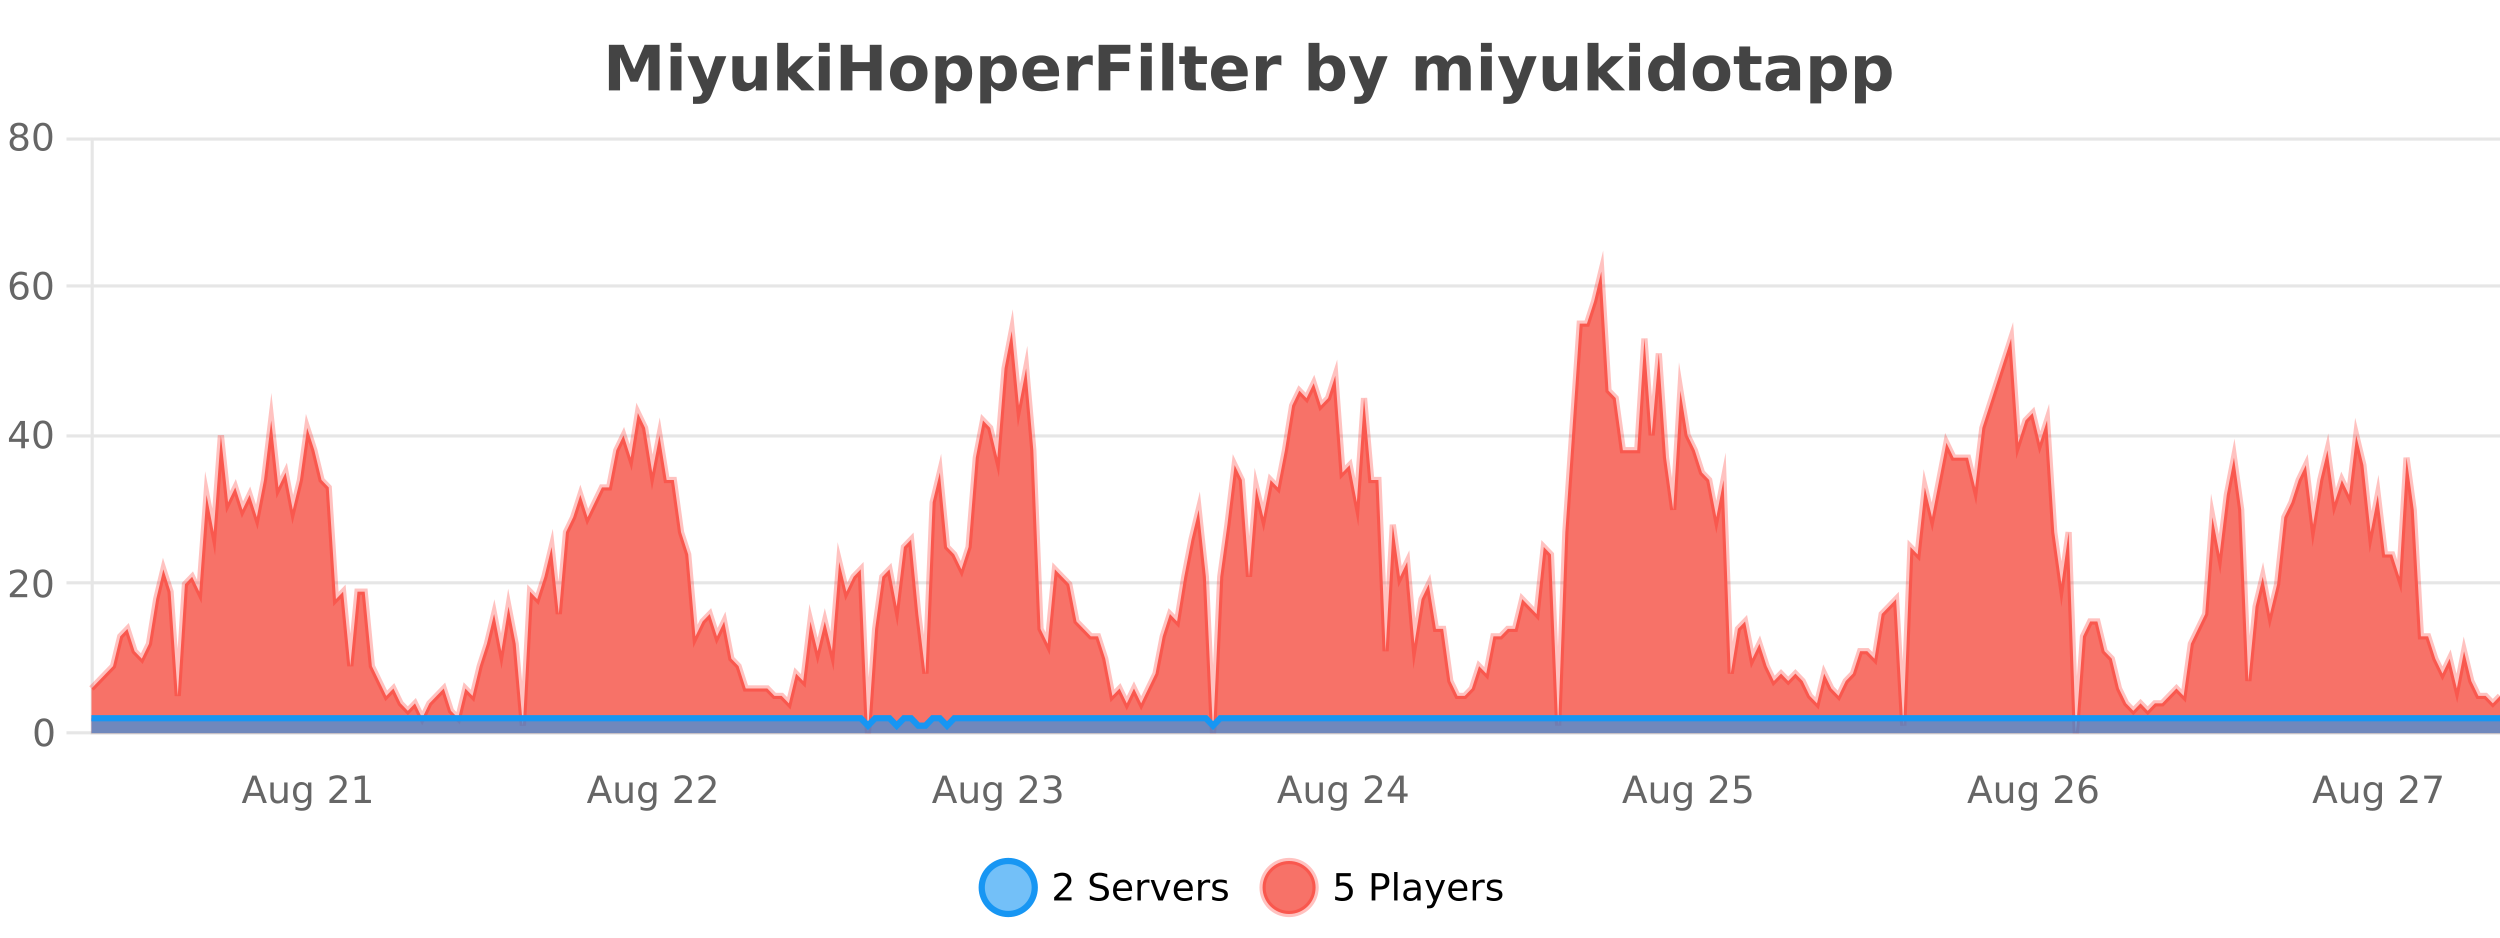
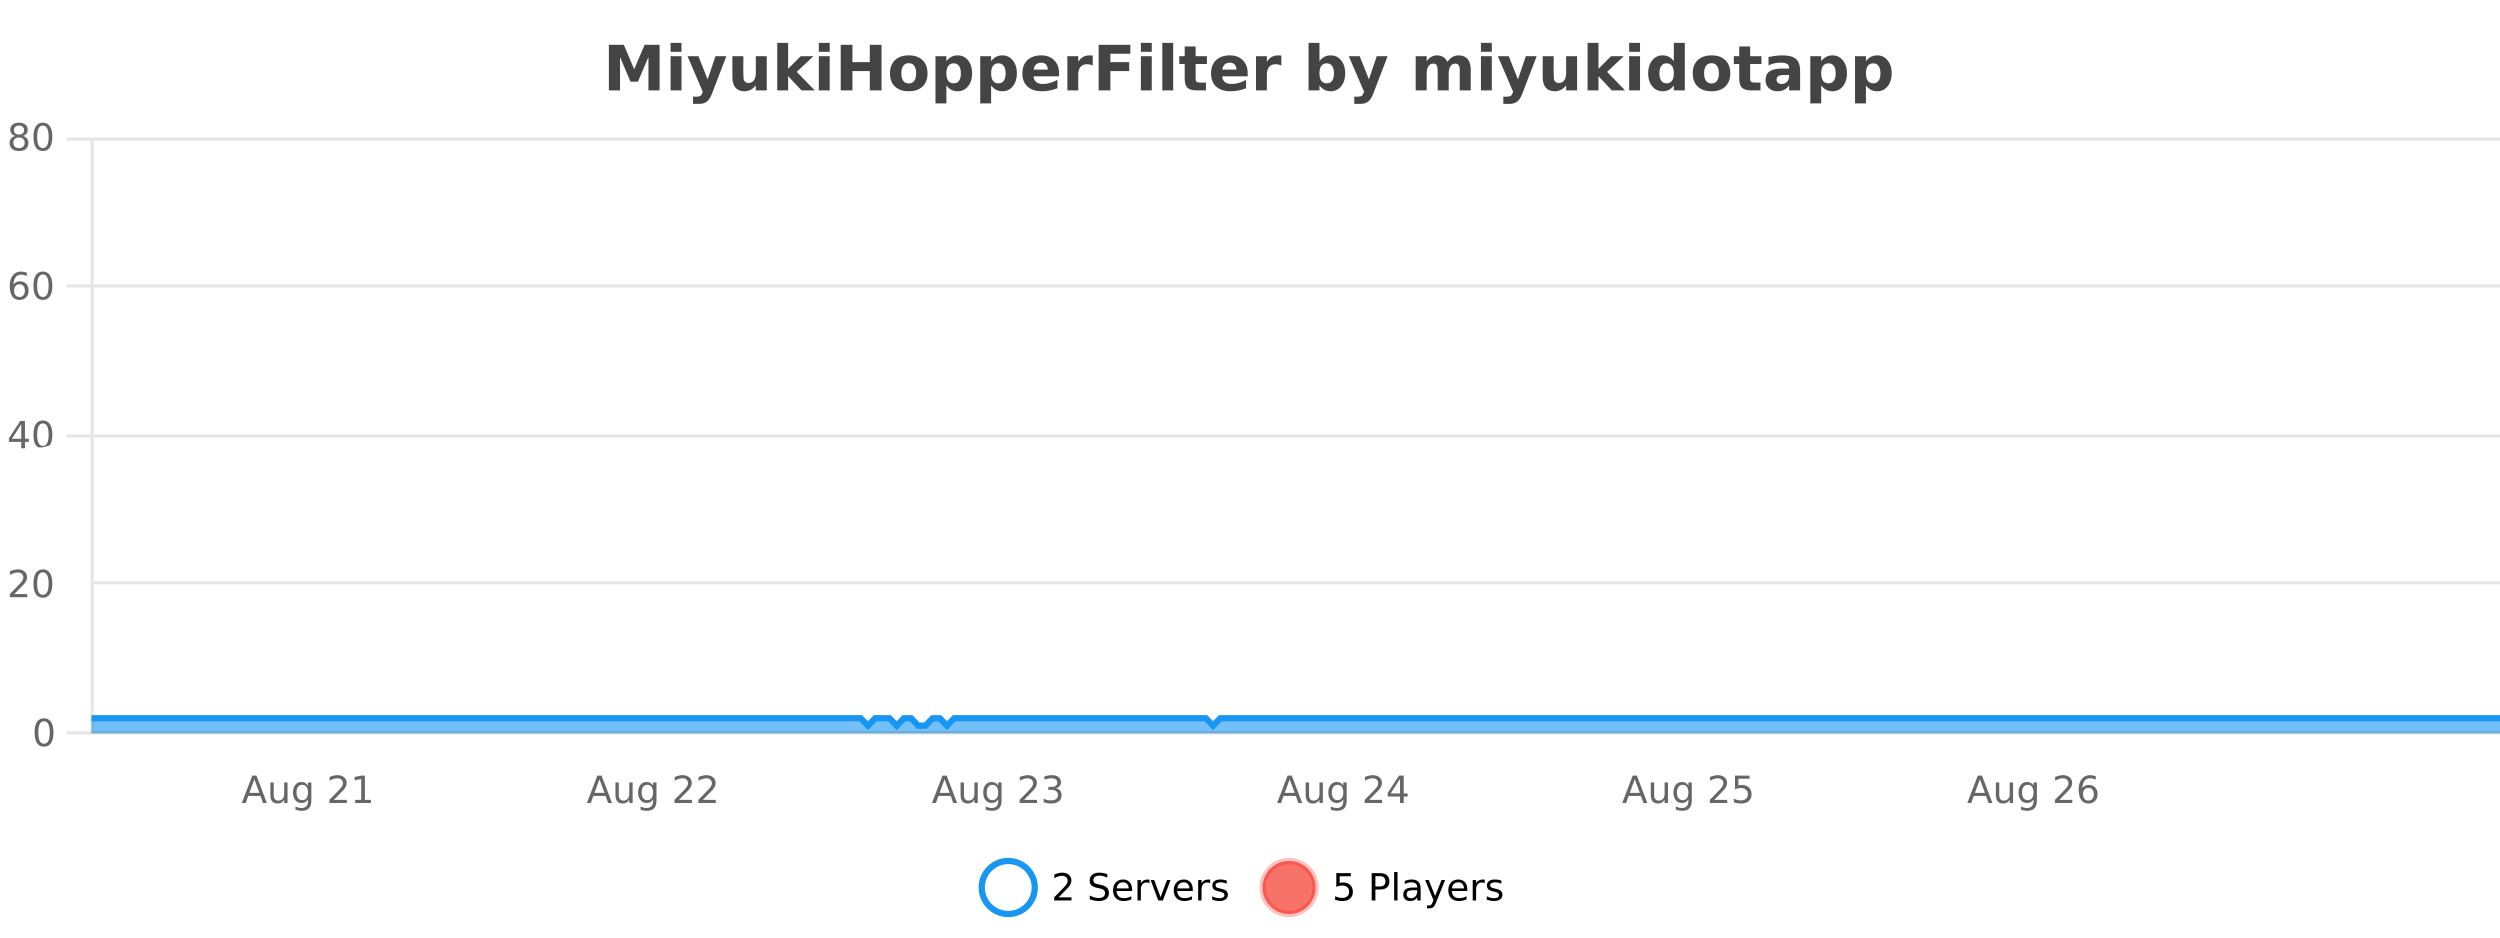
<svg xmlns="http://www.w3.org/2000/svg" width="800pt" height="300pt" viewBox="0 0 800 300" version="1.1">
  <defs>
    <clipPath id="clip1">
      <path d="M 285 263 L 360 263 L 360 300 L 285 300 Z M 285 263 " />
    </clipPath>
    <clipPath id="clip2">
      <path d="M 375 263 L 450 263 L 450 300 L 375 300 Z M 375 263 " />
    </clipPath>
    <clipPath id="clip3">
-       <path d="M 29.27 86 L 800 86 L 800 234.602 L 29.27 234.602 Z M 29.27 86 " />
-     </clipPath>
+       </clipPath>
    <clipPath id="clip4">
-       <path d="M 28.27 58 L 800 58 L 800 235.602 L 28.27 235.602 Z M 28.27 58 " />
-     </clipPath>
+       </clipPath>
    <clipPath id="clip5">
      <path d="M 29.27 229 L 800 229 L 800 234.602 L 29.27 234.602 Z M 29.27 229 " />
    </clipPath>
    <clipPath id="clip6">
      <path d="M 28.27 201 L 800 201 L 800 235.602 L 28.27 235.602 Z M 28.27 201 " />
    </clipPath>
  </defs>
  <g id="surface541196">
    <rect x="0" y="0" width="800" height="300" style="fill:rgb(100%,100%,100%);fill-opacity:1;stroke:none;" />
    <path style="fill:none;stroke-width:1;stroke-linecap:butt;stroke-linejoin:miter;stroke:rgb(0%,0%,0%);stroke-opacity:0.098;stroke-miterlimit:10;" d="M 30 234.5 L 800 234.5 " />
    <path style="fill:none;stroke-width:1;stroke-linecap:butt;stroke-linejoin:miter;stroke:rgb(0%,0%,0%);stroke-opacity:0.098;stroke-miterlimit:10;" d="M 21.27 234.5 L 29 234.5 " />
    <path style="fill:none;stroke-width:1;stroke-linecap:butt;stroke-linejoin:miter;stroke:rgb(0%,0%,0%);stroke-opacity:0.098;stroke-miterlimit:10;" d="M 30 186.5 L 800 186.5 " />
-     <path style="fill:none;stroke-width:1;stroke-linecap:butt;stroke-linejoin:miter;stroke:rgb(0%,0%,0%);stroke-opacity:0.098;stroke-miterlimit:10;" d="M 21.27 186.5 L 29 186.5 " />
    <path style="fill:none;stroke-width:1;stroke-linecap:butt;stroke-linejoin:miter;stroke:rgb(0%,0%,0%);stroke-opacity:0.098;stroke-miterlimit:10;" d="M 30 139.5 L 800 139.5 " />
    <path style="fill:none;stroke-width:1;stroke-linecap:butt;stroke-linejoin:miter;stroke:rgb(0%,0%,0%);stroke-opacity:0.098;stroke-miterlimit:10;" d="M 21.27 139.5 L 29 139.5 " />
    <path style="fill:none;stroke-width:1;stroke-linecap:butt;stroke-linejoin:miter;stroke:rgb(0%,0%,0%);stroke-opacity:0.098;stroke-miterlimit:10;" d="M 30 91.5 L 800 91.5 " />
    <path style="fill:none;stroke-width:1;stroke-linecap:butt;stroke-linejoin:miter;stroke:rgb(0%,0%,0%);stroke-opacity:0.098;stroke-miterlimit:10;" d="M 21.27 91.5 L 29 91.5 " />
    <path style="fill:none;stroke-width:1;stroke-linecap:butt;stroke-linejoin:miter;stroke:rgb(0%,0%,0%);stroke-opacity:0.098;stroke-miterlimit:10;" d="M 30 44.5 L 800 44.5 " />
    <path style="fill:none;stroke-width:1;stroke-linecap:butt;stroke-linejoin:miter;stroke:rgb(0%,0%,0%);stroke-opacity:0.098;stroke-miterlimit:10;" d="M 21.27 44.5 L 29 44.5 " />
-     <path style=" stroke:none;fill-rule:nonzero;fill:rgb(9.02%,58.824%,95.294%);fill-opacity:0.6;" d="M 331.121 284 C 331.121 288.688 327.324 292.484 322.637 292.484 C 317.953 292.484 314.152 288.688 314.152 284 C 314.152 279.312 317.953 275.516 322.637 275.516 C 327.324 275.516 331.121 279.312 331.121 284 Z M 331.121 284 " />
    <g clip-path="url(#clip1)" clip-rule="nonzero">
      <path style="fill:none;stroke-width:2;stroke-linecap:butt;stroke-linejoin:miter;stroke:rgb(9.02%,58.824%,95.294%);stroke-opacity:1;stroke-miterlimit:10;" d="M 331.121 284 C 331.121 288.688 327.324 292.484 322.637 292.484 C 317.953 292.484 314.152 288.688 314.152 284 C 314.152 279.312 317.953 275.516 322.637 275.516 C 327.324 275.516 331.121 279.312 331.121 284 Z M 331.121 284 " />
    </g>
    <path style=" stroke:none;fill-rule:nonzero;fill:rgb(0%,0%,0%);fill-opacity:1;" d="M 338.75 287.156 L 342.891 287.156 L 342.891 288.156 L 337.328 288.156 L 337.328 287.156 C 337.773 286.699 338.383 286.078 339.156 285.297 C 339.938 284.508 340.426 283.996 340.625 283.766 C 341.008 283.352 341.273 282.996 341.422 282.703 C 341.578 282.402 341.656 282.109 341.656 281.828 C 341.656 281.359 341.488 280.98 341.156 280.688 C 340.832 280.398 340.41 280.25 339.891 280.25 C 339.516 280.25 339.117 280.312 338.703 280.438 C 338.297 280.562 337.859 280.762 337.391 281.031 L 337.391 279.828 C 337.867 279.641 338.312 279.5 338.719 279.406 C 339.133 279.305 339.516 279.25 339.859 279.25 C 340.766 279.25 341.488 279.48 342.031 279.938 C 342.57 280.387 342.844 280.992 342.844 281.75 C 342.844 282.105 342.773 282.445 342.641 282.766 C 342.504 283.09 342.258 283.469 341.906 283.906 C 341.801 284.023 341.488 284.352 340.969 284.891 C 340.445 285.434 339.707 286.188 338.75 287.156 Z M 354.32 279.688 L 354.32 280.844 C 353.871 280.637 353.445 280.48 353.039 280.375 C 352.641 280.262 352.262 280.203 351.898 280.203 C 351.25 280.203 350.75 280.328 350.398 280.578 C 350.055 280.828 349.883 281.188 349.883 281.656 C 349.883 282.043 349.996 282.336 350.227 282.531 C 350.453 282.73 350.898 282.887 351.555 283 L 352.258 283.156 C 353.141 283.324 353.793 283.621 354.211 284.047 C 354.637 284.465 354.852 285.027 354.852 285.734 C 354.852 286.59 354.562 287.234 353.992 287.672 C 353.43 288.109 352.594 288.328 351.492 288.328 C 351.086 288.328 350.648 288.281 350.18 288.188 C 349.711 288.094 349.227 287.953 348.727 287.766 L 348.727 286.547 C 349.203 286.82 349.672 287.023 350.133 287.156 C 350.602 287.293 351.055 287.359 351.492 287.359 C 352.168 287.359 352.688 287.23 353.055 286.969 C 353.43 286.699 353.617 286.32 353.617 285.828 C 353.617 285.402 353.48 285.07 353.211 284.828 C 352.949 284.578 352.516 284.398 351.914 284.281 L 351.195 284.141 C 350.309 283.965 349.668 283.688 349.273 283.312 C 348.887 282.938 348.695 282.418 348.695 281.75 C 348.695 280.969 348.965 280.359 349.508 279.922 C 350.047 279.477 350.797 279.25 351.758 279.25 C 352.172 279.25 352.59 279.289 353.008 279.359 C 353.434 279.434 353.871 279.543 354.32 279.688 Z M 362.266 284.609 L 362.266 285.125 L 357.297 285.125 C 357.348 285.875 357.57 286.445 357.969 286.828 C 358.375 287.215 358.93 287.406 359.641 287.406 C 360.055 287.406 360.457 287.359 360.844 287.266 C 361.238 287.164 361.629 287.008 362.016 286.797 L 362.016 287.828 C 361.617 287.984 361.219 288.105 360.812 288.188 C 360.406 288.281 359.992 288.328 359.578 288.328 C 358.535 288.328 357.707 288.027 357.094 287.422 C 356.477 286.809 356.172 285.98 356.172 284.938 C 356.172 283.867 356.461 283.016 357.047 282.391 C 357.629 281.758 358.41 281.438 359.391 281.438 C 360.273 281.438 360.973 281.727 361.484 282.297 C 362.004 282.859 362.266 283.633 362.266 284.609 Z M 361.188 284.281 C 361.176 283.699 361.008 283.23 360.688 282.875 C 360.363 282.523 359.938 282.344 359.406 282.344 C 358.801 282.344 358.316 282.516 357.953 282.859 C 357.598 283.203 357.395 283.684 357.344 284.297 Z M 367.836 282.594 C 367.711 282.531 367.574 282.484 367.43 282.453 C 367.293 282.414 367.137 282.391 366.961 282.391 C 366.355 282.391 365.887 282.59 365.555 282.984 C 365.23 283.383 365.07 283.953 365.07 284.703 L 365.07 288.156 L 363.992 288.156 L 363.992 281.594 L 365.07 281.594 L 365.07 282.609 C 365.297 282.215 365.594 281.922 365.961 281.734 C 366.324 281.539 366.766 281.438 367.289 281.438 C 367.359 281.438 367.438 281.445 367.523 281.453 C 367.617 281.465 367.715 281.48 367.82 281.5 Z M 368.195 281.594 L 369.336 281.594 L 371.383 287.094 L 373.445 281.594 L 374.586 281.594 L 372.117 288.156 L 370.648 288.156 Z M 381.688 284.609 L 381.688 285.125 L 376.719 285.125 C 376.77 285.875 376.992 286.445 377.391 286.828 C 377.797 287.215 378.352 287.406 379.062 287.406 C 379.477 287.406 379.879 287.359 380.266 287.266 C 380.66 287.164 381.051 287.008 381.438 286.797 L 381.438 287.828 C 381.039 287.984 380.641 288.105 380.234 288.188 C 379.828 288.281 379.414 288.328 379 288.328 C 377.957 288.328 377.129 288.027 376.516 287.422 C 375.898 286.809 375.594 285.98 375.594 284.938 C 375.594 283.867 375.883 283.016 376.469 282.391 C 377.051 281.758 377.832 281.438 378.812 281.438 C 379.695 281.438 380.395 281.727 380.906 282.297 C 381.426 282.859 381.688 283.633 381.688 284.609 Z M 380.609 284.281 C 380.598 283.699 380.43 283.23 380.109 282.875 C 379.785 282.523 379.359 282.344 378.828 282.344 C 378.223 282.344 377.738 282.516 377.375 282.859 C 377.02 283.203 376.816 283.684 376.766 284.297 Z M 387.258 282.594 C 387.133 282.531 386.996 282.484 386.852 282.453 C 386.715 282.414 386.559 282.391 386.383 282.391 C 385.777 282.391 385.309 282.59 384.977 282.984 C 384.652 283.383 384.492 283.953 384.492 284.703 L 384.492 288.156 L 383.414 288.156 L 383.414 281.594 L 384.492 281.594 L 384.492 282.609 C 384.719 282.215 385.016 281.922 385.383 281.734 C 385.746 281.539 386.188 281.438 386.711 281.438 C 386.781 281.438 386.859 281.445 386.945 281.453 C 387.039 281.465 387.137 281.48 387.242 281.5 Z M 392.562 281.781 L 392.562 282.812 C 392.258 282.656 391.941 282.543 391.609 282.469 C 391.285 282.387 390.945 282.344 390.594 282.344 C 390.062 282.344 389.66 282.43 389.391 282.594 C 389.117 282.75 388.984 282.996 388.984 283.328 C 388.984 283.578 389.078 283.777 389.266 283.922 C 389.461 284.059 389.852 284.188 390.438 284.312 L 390.797 284.406 C 391.566 284.562 392.113 284.793 392.438 285.094 C 392.758 285.398 392.922 285.812 392.922 286.344 C 392.922 286.961 392.676 287.445 392.188 287.797 C 391.707 288.152 391.047 288.328 390.203 288.328 C 389.848 288.328 389.477 288.289 389.094 288.219 C 388.719 288.156 388.32 288.059 387.906 287.922 L 387.906 286.797 C 388.301 287.008 388.691 287.164 389.078 287.266 C 389.461 287.371 389.848 287.422 390.234 287.422 C 390.734 287.422 391.117 287.34 391.391 287.172 C 391.672 286.996 391.812 286.746 391.812 286.422 C 391.812 286.133 391.711 285.906 391.516 285.75 C 391.316 285.594 390.883 285.445 390.219 285.297 L 389.844 285.219 C 389.176 285.074 388.691 284.855 388.391 284.562 C 388.098 284.273 387.953 283.875 387.953 283.375 C 387.953 282.75 388.172 282.273 388.609 281.938 C 389.047 281.605 389.664 281.438 390.469 281.438 C 390.863 281.438 391.238 281.469 391.594 281.531 C 391.945 281.586 392.27 281.668 392.562 281.781 Z M 332.637 277.016 " />
    <path style=" stroke:none;fill-rule:nonzero;fill:rgb(96.863%,44.706%,40.784%);fill-opacity:1;" d="M 420.988 284 C 420.988 288.688 417.191 292.484 412.504 292.484 C 407.82 292.484 404.02 288.688 404.02 284 C 404.02 279.312 407.82 275.516 412.504 275.516 C 417.191 275.516 420.988 279.312 420.988 284 Z M 420.988 284 " />
    <g clip-path="url(#clip2)" clip-rule="nonzero">
      <path style="fill:none;stroke-width:2;stroke-linecap:butt;stroke-linejoin:miter;stroke:rgb(100%,4.706%,0%);stroke-opacity:0.247;stroke-miterlimit:10;" d="M 420.988 284 C 420.988 288.688 417.191 292.484 412.504 292.484 C 407.82 292.484 404.02 288.688 404.02 284 C 404.02 279.312 407.82 275.516 412.504 275.516 C 417.191 275.516 420.988 279.312 420.988 284 Z M 420.988 284 " />
    </g>
    <path style=" stroke:none;fill-rule:nonzero;fill:rgb(0%,0%,0%);fill-opacity:1;" d="M 427.617 279.406 L 432.258 279.406 L 432.258 280.406 L 428.695 280.406 L 428.695 282.547 C 428.871 282.484 429.043 282.445 429.211 282.422 C 429.387 282.391 429.559 282.375 429.727 282.375 C 430.703 282.375 431.48 282.648 432.055 283.188 C 432.625 283.719 432.914 284.438 432.914 285.344 C 432.914 286.293 432.617 287.027 432.023 287.547 C 431.438 288.07 430.617 288.328 429.555 288.328 C 429.18 288.328 428.797 288.297 428.414 288.234 C 428.039 288.172 427.648 288.078 427.242 287.953 L 427.242 286.766 C 427.594 286.953 427.961 287.094 428.336 287.188 C 428.711 287.281 429.105 287.328 429.523 287.328 C 430.199 287.328 430.734 287.152 431.133 286.797 C 431.527 286.445 431.727 285.961 431.727 285.344 C 431.727 284.742 431.527 284.262 431.133 283.906 C 430.734 283.555 430.199 283.375 429.523 283.375 C 429.211 283.375 428.891 283.414 428.57 283.484 C 428.258 283.547 427.938 283.652 427.617 283.797 Z M 440.125 280.375 L 440.125 283.672 L 441.609 283.672 C 442.16 283.672 442.586 283.531 442.891 283.25 C 443.191 282.961 443.344 282.547 443.344 282.016 C 443.344 281.496 443.191 281.094 442.891 280.812 C 442.586 280.523 442.16 280.375 441.609 280.375 Z M 438.938 279.406 L 441.609 279.406 C 442.598 279.406 443.344 279.633 443.844 280.078 C 444.344 280.516 444.594 281.164 444.594 282.016 C 444.594 282.883 444.344 283.539 443.844 283.984 C 443.344 284.422 442.598 284.641 441.609 284.641 L 440.125 284.641 L 440.125 288.156 L 438.938 288.156 Z M 446.129 279.031 L 447.207 279.031 L 447.207 288.156 L 446.129 288.156 Z M 452.445 284.859 C 451.578 284.859 450.977 284.961 450.633 285.156 C 450.297 285.355 450.133 285.695 450.133 286.172 C 450.133 286.559 450.258 286.867 450.508 287.094 C 450.766 287.312 451.109 287.422 451.539 287.422 C 452.141 287.422 452.621 287.215 452.977 286.797 C 453.34 286.371 453.523 285.805 453.523 285.094 L 453.523 284.859 Z M 454.602 284.406 L 454.602 288.156 L 453.523 288.156 L 453.523 287.156 C 453.273 287.555 452.965 287.852 452.602 288.047 C 452.234 288.234 451.789 288.328 451.258 288.328 C 450.578 288.328 450.043 288.141 449.648 287.766 C 449.25 287.383 449.055 286.875 449.055 286.25 C 449.055 285.512 449.297 284.953 449.789 284.578 C 450.289 284.203 451.027 284.016 452.008 284.016 L 453.523 284.016 L 453.523 283.906 C 453.523 283.406 453.355 283.023 453.023 282.75 C 452.699 282.48 452.246 282.344 451.664 282.344 C 451.289 282.344 450.918 282.391 450.555 282.484 C 450.199 282.578 449.859 282.715 449.539 282.891 L 449.539 281.891 C 449.934 281.734 450.312 281.621 450.68 281.547 C 451.055 281.477 451.418 281.438 451.773 281.438 C 452.719 281.438 453.43 281.684 453.898 282.172 C 454.367 282.664 454.602 283.406 454.602 284.406 Z M 459.551 288.766 C 459.246 289.547 458.949 290.055 458.66 290.297 C 458.367 290.535 457.98 290.656 457.504 290.656 L 456.645 290.656 L 456.645 289.75 L 457.27 289.75 C 457.57 289.75 457.801 289.676 457.957 289.531 C 458.121 289.395 458.305 289.066 458.504 288.547 L 458.707 288.047 L 456.051 281.594 L 457.191 281.594 L 459.238 286.719 L 461.301 281.594 L 462.441 281.594 Z M 469.543 284.609 L 469.543 285.125 L 464.574 285.125 C 464.625 285.875 464.848 286.445 465.246 286.828 C 465.652 287.215 466.207 287.406 466.918 287.406 C 467.332 287.406 467.734 287.359 468.121 287.266 C 468.516 287.164 468.906 287.008 469.293 286.797 L 469.293 287.828 C 468.895 287.984 468.496 288.105 468.09 288.188 C 467.684 288.281 467.27 288.328 466.855 288.328 C 465.812 288.328 464.984 288.027 464.371 287.422 C 463.754 286.809 463.449 285.98 463.449 284.938 C 463.449 283.867 463.738 283.016 464.324 282.391 C 464.906 281.758 465.688 281.438 466.668 281.438 C 467.551 281.438 468.25 281.727 468.762 282.297 C 469.281 282.859 469.543 283.633 469.543 284.609 Z M 468.465 284.281 C 468.453 283.699 468.285 283.23 467.965 282.875 C 467.641 282.523 467.215 282.344 466.684 282.344 C 466.078 282.344 465.594 282.516 465.23 282.859 C 464.875 283.203 464.672 283.684 464.621 284.297 Z M 475.113 282.594 C 474.988 282.531 474.852 282.484 474.707 282.453 C 474.57 282.414 474.414 282.391 474.238 282.391 C 473.633 282.391 473.164 282.59 472.832 282.984 C 472.508 283.383 472.348 283.953 472.348 284.703 L 472.348 288.156 L 471.27 288.156 L 471.27 281.594 L 472.348 281.594 L 472.348 282.609 C 472.574 282.215 472.871 281.922 473.238 281.734 C 473.602 281.539 474.043 281.438 474.566 281.438 C 474.637 281.438 474.715 281.445 474.801 281.453 C 474.895 281.465 474.992 281.48 475.098 281.5 Z M 480.422 281.781 L 480.422 282.812 C 480.117 282.656 479.801 282.543 479.469 282.469 C 479.145 282.387 478.805 282.344 478.453 282.344 C 477.922 282.344 477.52 282.43 477.25 282.594 C 476.977 282.75 476.844 282.996 476.844 283.328 C 476.844 283.578 476.938 283.777 477.125 283.922 C 477.32 284.059 477.711 284.188 478.297 284.312 L 478.656 284.406 C 479.426 284.562 479.973 284.793 480.297 285.094 C 480.617 285.398 480.781 285.812 480.781 286.344 C 480.781 286.961 480.535 287.445 480.047 287.797 C 479.566 288.152 478.906 288.328 478.062 288.328 C 477.707 288.328 477.336 288.289 476.953 288.219 C 476.578 288.156 476.18 288.059 475.766 287.922 L 475.766 286.797 C 476.16 287.008 476.551 287.164 476.938 287.266 C 477.32 287.371 477.707 287.422 478.094 287.422 C 478.594 287.422 478.977 287.34 479.25 287.172 C 479.531 286.996 479.672 286.746 479.672 286.422 C 479.672 286.133 479.57 285.906 479.375 285.75 C 479.176 285.594 478.742 285.445 478.078 285.297 L 477.703 285.219 C 477.035 285.074 476.551 284.855 476.25 284.562 C 475.957 284.273 475.812 283.875 475.812 283.375 C 475.812 282.75 476.031 282.273 476.469 281.938 C 476.906 281.605 477.523 281.438 478.328 281.438 C 478.723 281.438 479.098 281.469 479.453 281.531 C 479.805 281.586 480.129 281.668 480.422 281.781 Z M 422.504 277.016 " />
    <path style=" stroke:none;fill-rule:nonzero;fill:rgb(26.667%,26.667%,26.667%);fill-opacity:1;" d="M 194.844 14.344 L 199.625 14.344 L 202.938 22.141 L 206.281 14.344 L 211.062 14.344 L 211.062 28.922 L 207.5 28.922 L 207.5 18.25 L 204.141 26.125 L 201.766 26.125 L 198.406 18.25 L 198.406 28.922 L 194.844 28.922 Z M 214.59 17.984 L 218.074 17.984 L 218.074 28.922 L 214.59 28.922 Z M 214.59 13.719 L 218.074 13.719 L 218.074 16.578 L 214.59 16.578 Z M 220.008 17.984 L 223.492 17.984 L 226.445 25.406 L 228.945 17.984 L 232.43 17.984 L 227.836 29.953 C 227.375 31.172 226.836 32.02 226.211 32.5 C 225.594 32.988 224.789 33.234 223.789 33.234 L 221.758 33.234 L 221.758 30.938 L 222.852 30.938 C 223.445 30.938 223.875 30.844 224.148 30.656 C 224.418 30.469 224.625 30.129 224.773 29.641 L 224.883 29.344 Z M 234.359 24.656 L 234.359 17.984 L 237.875 17.984 L 237.875 19.078 C 237.875 19.672 237.867 20.418 237.859 21.312 C 237.859 22.211 237.859 22.805 237.859 23.094 C 237.859 23.98 237.879 24.617 237.922 25 C 237.973 25.387 238.051 25.668 238.156 25.844 C 238.301 26.074 238.488 26.25 238.719 26.375 C 238.945 26.5 239.211 26.562 239.516 26.562 C 240.242 26.562 240.816 26.281 241.234 25.719 C 241.648 25.156 241.859 24.383 241.859 23.391 L 241.859 17.984 L 245.359 17.984 L 245.359 28.922 L 241.859 28.922 L 241.859 27.344 C 241.328 27.98 240.766 28.449 240.172 28.75 C 239.586 29.051 238.941 29.203 238.234 29.203 C 236.973 29.203 236.008 28.82 235.344 28.047 C 234.688 27.266 234.359 26.137 234.359 24.656 Z M 248.719 13.719 L 252.203 13.719 L 252.203 22 L 256.234 17.984 L 260.297 17.984 L 254.953 23 L 260.719 28.922 L 256.469 28.922 L 252.203 24.359 L 252.203 28.922 L 248.719 28.922 Z M 262.023 17.984 L 265.508 17.984 L 265.508 28.922 L 262.023 28.922 Z M 262.023 13.719 L 265.508 13.719 L 265.508 16.578 L 262.023 16.578 Z M 269.031 14.344 L 272.781 14.344 L 272.781 19.891 L 278.328 19.891 L 278.328 14.344 L 282.094 14.344 L 282.094 28.922 L 278.328 28.922 L 278.328 22.734 L 272.781 22.734 L 272.781 28.922 L 269.031 28.922 Z M 290.82 20.219 C 290.039 20.219 289.445 20.5 289.039 21.062 C 288.633 21.617 288.43 22.418 288.43 23.469 C 288.43 24.512 288.633 25.312 289.039 25.875 C 289.445 26.43 290.039 26.703 290.82 26.703 C 291.578 26.703 292.156 26.43 292.555 25.875 C 292.961 25.312 293.164 24.512 293.164 23.469 C 293.164 22.418 292.961 21.617 292.555 21.062 C 292.156 20.5 291.578 20.219 290.82 20.219 Z M 290.82 17.719 C 292.695 17.719 294.156 18.23 295.211 19.25 C 296.273 20.262 296.805 21.668 296.805 23.469 C 296.805 25.262 296.273 26.668 295.211 27.688 C 294.156 28.699 292.695 29.203 290.82 29.203 C 288.922 29.203 287.445 28.699 286.383 27.688 C 285.32 26.668 284.789 25.262 284.789 23.469 C 284.789 21.668 285.32 20.262 286.383 19.25 C 287.445 18.23 288.922 17.719 290.82 17.719 Z M 302.84 27.344 L 302.84 33.078 L 299.355 33.078 L 299.355 17.984 L 302.84 17.984 L 302.84 19.578 C 303.328 18.945 303.863 18.477 304.449 18.172 C 305.031 17.871 305.703 17.719 306.465 17.719 C 307.816 17.719 308.926 18.258 309.793 19.328 C 310.656 20.402 311.09 21.781 311.09 23.469 C 311.09 25.148 310.656 26.523 309.793 27.594 C 308.926 28.668 307.816 29.203 306.465 29.203 C 305.703 29.203 305.031 29.051 304.449 28.75 C 303.863 28.449 303.328 27.98 302.84 27.344 Z M 305.168 20.266 C 304.418 20.266 303.84 20.543 303.434 21.094 C 303.035 21.637 302.84 22.43 302.84 23.469 C 302.84 24.5 303.035 25.293 303.434 25.844 C 303.84 26.398 304.418 26.672 305.168 26.672 C 305.918 26.672 306.488 26.402 306.887 25.859 C 307.281 25.309 307.48 24.512 307.48 23.469 C 307.48 22.43 307.281 21.637 306.887 21.094 C 306.488 20.543 305.918 20.266 305.168 20.266 Z M 317.156 27.344 L 317.156 33.078 L 313.672 33.078 L 313.672 17.984 L 317.156 17.984 L 317.156 19.578 C 317.645 18.945 318.18 18.477 318.766 18.172 C 319.348 17.871 320.02 17.719 320.781 17.719 C 322.133 17.719 323.242 18.258 324.109 19.328 C 324.973 20.402 325.406 21.781 325.406 23.469 C 325.406 25.148 324.973 26.523 324.109 27.594 C 323.242 28.668 322.133 29.203 320.781 29.203 C 320.02 29.203 319.348 29.051 318.766 28.75 C 318.18 28.449 317.645 27.98 317.156 27.344 Z M 319.484 20.266 C 318.734 20.266 318.156 20.543 317.75 21.094 C 317.352 21.637 317.156 22.43 317.156 23.469 C 317.156 24.5 317.352 25.293 317.75 25.844 C 318.156 26.398 318.734 26.672 319.484 26.672 C 320.234 26.672 320.805 26.402 321.203 25.859 C 321.598 25.309 321.797 24.512 321.797 23.469 C 321.797 22.43 321.598 21.637 321.203 21.094 C 320.805 20.543 320.234 20.266 319.484 20.266 Z M 338.895 23.422 L 338.895 24.422 L 330.723 24.422 C 330.805 25.246 331.102 25.859 331.613 26.266 C 332.121 26.672 332.832 26.875 333.738 26.875 C 334.477 26.875 335.23 26.766 336.004 26.547 C 336.773 26.328 337.566 26 338.379 25.562 L 338.379 28.25 C 337.555 28.562 336.727 28.797 335.895 28.953 C 335.07 29.117 334.246 29.203 333.426 29.203 C 331.445 29.203 329.902 28.703 328.801 27.703 C 327.707 26.695 327.16 25.281 327.16 23.469 C 327.16 21.68 327.695 20.273 328.77 19.25 C 329.852 18.23 331.336 17.719 333.223 17.719 C 334.941 17.719 336.316 18.242 337.348 19.281 C 338.379 20.312 338.895 21.695 338.895 23.422 Z M 335.301 22.266 C 335.301 21.602 335.105 21.062 334.723 20.656 C 334.336 20.25 333.832 20.047 333.207 20.047 C 332.527 20.047 331.977 20.242 331.551 20.625 C 331.133 21 330.871 21.547 330.77 22.266 Z M 349.68 20.969 C 349.367 20.824 349.059 20.719 348.758 20.656 C 348.453 20.586 348.152 20.547 347.852 20.547 C 346.945 20.547 346.246 20.836 345.758 21.406 C 345.277 21.98 345.039 22.805 345.039 23.875 L 345.039 28.922 L 341.555 28.922 L 341.555 17.984 L 345.039 17.984 L 345.039 19.781 C 345.484 19.062 346 18.543 346.586 18.219 C 347.168 17.887 347.867 17.719 348.68 17.719 C 348.805 17.719 348.934 17.727 349.07 17.734 C 349.203 17.746 349.402 17.766 349.664 17.797 Z M 351.57 14.344 L 361.711 14.344 L 361.711 17.188 L 355.32 17.188 L 355.32 19.891 L 361.336 19.891 L 361.336 22.734 L 355.32 22.734 L 355.32 28.922 L 351.57 28.922 Z M 365.078 17.984 L 368.562 17.984 L 368.562 28.922 L 365.078 28.922 Z M 365.078 13.719 L 368.562 13.719 L 368.562 16.578 L 365.078 16.578 Z M 371.934 13.719 L 375.418 13.719 L 375.418 28.922 L 371.934 28.922 Z M 382.602 14.875 L 382.602 17.984 L 386.211 17.984 L 386.211 20.484 L 382.602 20.484 L 382.602 25.125 C 382.602 25.637 382.699 25.98 382.898 26.156 C 383.105 26.336 383.508 26.422 384.102 26.422 L 385.898 26.422 L 385.898 28.922 L 382.898 28.922 C 381.523 28.922 380.543 28.637 379.961 28.062 C 379.387 27.48 379.102 26.5 379.102 25.125 L 379.102 20.484 L 377.367 20.484 L 377.367 17.984 L 379.102 17.984 L 379.102 14.875 Z M 399.258 23.422 L 399.258 24.422 L 391.086 24.422 C 391.168 25.246 391.465 25.859 391.977 26.266 C 392.484 26.672 393.195 26.875 394.102 26.875 C 394.84 26.875 395.594 26.766 396.367 26.547 C 397.137 26.328 397.93 26 398.742 25.562 L 398.742 28.25 C 397.918 28.562 397.09 28.797 396.258 28.953 C 395.434 29.117 394.609 29.203 393.789 29.203 C 391.809 29.203 390.266 28.703 389.164 27.703 C 388.07 26.695 387.523 25.281 387.523 23.469 C 387.523 21.68 388.059 20.273 389.133 19.25 C 390.215 18.23 391.699 17.719 393.586 17.719 C 395.305 17.719 396.68 18.242 397.711 19.281 C 398.742 20.312 399.258 21.695 399.258 23.422 Z M 395.664 22.266 C 395.664 21.602 395.469 21.062 395.086 20.656 C 394.699 20.25 394.195 20.047 393.57 20.047 C 392.891 20.047 392.34 20.242 391.914 20.625 C 391.496 21 391.234 21.547 391.133 22.266 Z M 410.039 20.969 C 409.727 20.824 409.418 20.719 409.117 20.656 C 408.812 20.586 408.512 20.547 408.211 20.547 C 407.305 20.547 406.605 20.836 406.117 21.406 C 405.637 21.98 405.398 22.805 405.398 23.875 L 405.398 28.922 L 401.914 28.922 L 401.914 17.984 L 405.398 17.984 L 405.398 19.781 C 405.844 19.062 406.359 18.543 406.945 18.219 C 407.527 17.887 408.227 17.719 409.039 17.719 C 409.164 17.719 409.293 17.727 409.43 17.734 C 409.562 17.746 409.762 17.766 410.023 17.797 Z M 424.555 26.672 C 425.305 26.672 425.875 26.402 426.273 25.859 C 426.668 25.309 426.867 24.512 426.867 23.469 C 426.867 22.43 426.668 21.637 426.273 21.094 C 425.875 20.543 425.305 20.266 424.555 20.266 C 423.805 20.266 423.227 20.543 422.82 21.094 C 422.422 21.637 422.227 22.43 422.227 23.469 C 422.227 24.5 422.422 25.293 422.82 25.844 C 423.227 26.398 423.805 26.672 424.555 26.672 Z M 422.227 19.578 C 422.715 18.945 423.25 18.477 423.836 18.172 C 424.418 17.871 425.09 17.719 425.852 17.719 C 427.203 17.719 428.312 18.258 429.18 19.328 C 430.043 20.402 430.477 21.781 430.477 23.469 C 430.477 25.148 430.043 26.523 429.18 27.594 C 428.312 28.668 427.203 29.203 425.852 29.203 C 425.09 29.203 424.418 29.051 423.836 28.75 C 423.25 28.449 422.715 27.98 422.227 27.344 L 422.227 28.922 L 418.742 28.922 L 418.742 13.719 L 422.227 13.719 Z M 431.617 17.984 L 435.102 17.984 L 438.055 25.406 L 440.555 17.984 L 444.039 17.984 L 439.445 29.953 C 438.984 31.172 438.445 32.02 437.82 32.5 C 437.203 32.988 436.398 33.234 435.398 33.234 L 433.367 33.234 L 433.367 30.938 L 434.461 30.938 C 435.055 30.938 435.484 30.844 435.758 30.656 C 436.027 30.469 436.234 30.129 436.383 29.641 L 436.492 29.344 Z M 463.18 19.797 C 463.625 19.121 464.152 18.605 464.758 18.25 C 465.371 17.898 466.043 17.719 466.773 17.719 C 468.023 17.719 468.977 18.109 469.633 18.891 C 470.297 19.664 470.633 20.789 470.633 22.266 L 470.633 28.922 L 467.117 28.922 L 467.117 23.219 C 467.117 23.137 467.117 23.047 467.117 22.953 C 467.125 22.859 467.133 22.73 467.133 22.562 C 467.133 21.793 467.016 21.234 466.789 20.891 C 466.559 20.539 466.188 20.359 465.68 20.359 C 465.023 20.359 464.512 20.637 464.148 21.188 C 463.781 21.73 463.594 22.516 463.586 23.547 L 463.586 28.922 L 460.07 28.922 L 460.07 23.219 C 460.07 22.012 459.965 21.234 459.758 20.891 C 459.547 20.539 459.18 20.359 458.648 20.359 C 457.969 20.359 457.449 20.637 457.086 21.188 C 456.719 21.73 456.539 22.516 456.539 23.547 L 456.539 28.922 L 453.023 28.922 L 453.023 17.984 L 456.539 17.984 L 456.539 19.578 C 456.977 18.965 457.469 18.5 458.023 18.188 C 458.574 17.875 459.188 17.719 459.867 17.719 C 460.617 17.719 461.281 17.902 461.867 18.266 C 462.449 18.633 462.887 19.141 463.18 19.797 Z M 473.898 17.984 L 477.383 17.984 L 477.383 28.922 L 473.898 28.922 Z M 473.898 13.719 L 477.383 13.719 L 477.383 16.578 L 473.898 16.578 Z M 479.312 17.984 L 482.797 17.984 L 485.75 25.406 L 488.25 17.984 L 491.734 17.984 L 487.141 29.953 C 486.68 31.172 486.141 32.02 485.516 32.5 C 484.898 32.988 484.094 33.234 483.094 33.234 L 481.062 33.234 L 481.062 30.938 L 482.156 30.938 C 482.75 30.938 483.18 30.844 483.453 30.656 C 483.723 30.469 483.93 30.129 484.078 29.641 L 484.188 29.344 Z M 493.664 24.656 L 493.664 17.984 L 497.18 17.984 L 497.18 19.078 C 497.18 19.672 497.172 20.418 497.164 21.312 C 497.164 22.211 497.164 22.805 497.164 23.094 C 497.164 23.98 497.184 24.617 497.227 25 C 497.277 25.387 497.355 25.668 497.461 25.844 C 497.605 26.074 497.793 26.25 498.023 26.375 C 498.25 26.5 498.516 26.562 498.82 26.562 C 499.547 26.562 500.121 26.281 500.539 25.719 C 500.953 25.156 501.164 24.383 501.164 23.391 L 501.164 17.984 L 504.664 17.984 L 504.664 28.922 L 501.164 28.922 L 501.164 27.344 C 500.633 27.98 500.07 28.449 499.477 28.75 C 498.891 29.051 498.246 29.203 497.539 29.203 C 496.277 29.203 495.312 28.82 494.648 28.047 C 493.992 27.266 493.664 26.137 493.664 24.656 Z M 508.027 13.719 L 511.512 13.719 L 511.512 22 L 515.543 17.984 L 519.605 17.984 L 514.262 23 L 520.027 28.922 L 515.777 28.922 L 511.512 24.359 L 511.512 28.922 L 508.027 28.922 Z M 521.328 17.984 L 524.812 17.984 L 524.812 28.922 L 521.328 28.922 Z M 521.328 13.719 L 524.812 13.719 L 524.812 16.578 L 521.328 16.578 Z M 535.621 19.578 L 535.621 13.719 L 539.137 13.719 L 539.137 28.922 L 535.621 28.922 L 535.621 27.344 C 535.141 27.992 534.609 28.465 534.027 28.766 C 533.441 29.055 532.77 29.203 532.012 29.203 C 530.668 29.203 529.562 28.668 528.699 27.594 C 527.832 26.523 527.402 25.148 527.402 23.469 C 527.402 21.781 527.832 20.402 528.699 19.328 C 529.562 18.258 530.668 17.719 532.012 17.719 C 532.77 17.719 533.441 17.871 534.027 18.172 C 534.609 18.477 535.141 18.945 535.621 19.578 Z M 533.309 26.672 C 534.059 26.672 534.629 26.402 535.027 25.859 C 535.422 25.309 535.621 24.512 535.621 23.469 C 535.621 22.43 535.422 21.637 535.027 21.094 C 534.629 20.543 534.059 20.266 533.309 20.266 C 532.566 20.266 532 20.543 531.605 21.094 C 531.207 21.637 531.012 22.43 531.012 23.469 C 531.012 24.512 531.207 25.309 531.605 25.859 C 532 26.402 532.566 26.672 533.309 26.672 Z M 547.703 20.219 C 546.922 20.219 546.328 20.5 545.922 21.062 C 545.516 21.617 545.312 22.418 545.312 23.469 C 545.312 24.512 545.516 25.312 545.922 25.875 C 546.328 26.43 546.922 26.703 547.703 26.703 C 548.461 26.703 549.039 26.43 549.438 25.875 C 549.844 25.312 550.047 24.512 550.047 23.469 C 550.047 22.418 549.844 21.617 549.438 21.062 C 549.039 20.5 548.461 20.219 547.703 20.219 Z M 547.703 17.719 C 549.578 17.719 551.039 18.23 552.094 19.25 C 553.156 20.262 553.688 21.668 553.688 23.469 C 553.688 25.262 553.156 26.668 552.094 27.688 C 551.039 28.699 549.578 29.203 547.703 29.203 C 545.805 29.203 544.328 28.699 543.266 27.688 C 542.203 26.668 541.672 25.262 541.672 23.469 C 541.672 21.668 542.203 20.262 543.266 19.25 C 544.328 18.23 545.805 17.719 547.703 17.719 Z M 560.055 14.875 L 560.055 17.984 L 563.664 17.984 L 563.664 20.484 L 560.055 20.484 L 560.055 25.125 C 560.055 25.637 560.152 25.98 560.352 26.156 C 560.559 26.336 560.961 26.422 561.555 26.422 L 563.352 26.422 L 563.352 28.922 L 560.352 28.922 C 558.977 28.922 557.996 28.637 557.414 28.062 C 556.84 27.48 556.555 26.5 556.555 25.125 L 556.555 20.484 L 554.82 20.484 L 554.82 17.984 L 556.555 17.984 L 556.555 14.875 Z M 570.691 24 C 569.961 24 569.414 24.125 569.051 24.375 C 568.684 24.617 568.504 24.98 568.504 25.469 C 568.504 25.906 568.648 26.25 568.941 26.5 C 569.242 26.75 569.652 26.875 570.176 26.875 C 570.832 26.875 571.383 26.641 571.832 26.172 C 572.289 25.703 572.52 25.117 572.52 24.406 L 572.52 24 Z M 576.035 22.688 L 576.035 28.922 L 572.52 28.922 L 572.52 27.297 C 572.051 27.965 571.52 28.449 570.926 28.75 C 570.34 29.051 569.629 29.203 568.785 29.203 C 567.66 29.203 566.742 28.875 566.035 28.219 C 565.324 27.555 564.973 26.695 564.973 25.641 C 564.973 24.359 565.41 23.422 566.285 22.828 C 567.168 22.227 568.559 21.922 570.457 21.922 L 572.52 21.922 L 572.52 21.641 C 572.52 21.09 572.301 20.688 571.863 20.438 C 571.426 20.18 570.742 20.047 569.816 20.047 C 569.066 20.047 568.367 20.125 567.723 20.281 C 567.074 20.43 566.477 20.648 565.926 20.938 L 565.926 18.281 C 566.676 18.094 567.426 17.953 568.176 17.859 C 568.934 17.766 569.695 17.719 570.457 17.719 C 572.426 17.719 573.848 18.109 574.723 18.891 C 575.598 19.664 576.035 20.93 576.035 22.688 Z M 582.781 27.344 L 582.781 33.078 L 579.297 33.078 L 579.297 17.984 L 582.781 17.984 L 582.781 19.578 C 583.27 18.945 583.805 18.477 584.391 18.172 C 584.973 17.871 585.645 17.719 586.406 17.719 C 587.758 17.719 588.867 18.258 589.734 19.328 C 590.598 20.402 591.031 21.781 591.031 23.469 C 591.031 25.148 590.598 26.523 589.734 27.594 C 588.867 28.668 587.758 29.203 586.406 29.203 C 585.645 29.203 584.973 29.051 584.391 28.75 C 583.805 28.449 583.27 27.98 582.781 27.344 Z M 585.109 20.266 C 584.359 20.266 583.781 20.543 583.375 21.094 C 582.977 21.637 582.781 22.43 582.781 23.469 C 582.781 24.5 582.977 25.293 583.375 25.844 C 583.781 26.398 584.359 26.672 585.109 26.672 C 585.859 26.672 586.43 26.402 586.828 25.859 C 587.223 25.309 587.422 24.512 587.422 23.469 C 587.422 22.43 587.223 21.637 586.828 21.094 C 586.43 20.543 585.859 20.266 585.109 20.266 Z M 597.098 27.344 L 597.098 33.078 L 593.613 33.078 L 593.613 17.984 L 597.098 17.984 L 597.098 19.578 C 597.586 18.945 598.121 18.477 598.707 18.172 C 599.289 17.871 599.961 17.719 600.723 17.719 C 602.074 17.719 603.184 18.258 604.051 19.328 C 604.914 20.402 605.348 21.781 605.348 23.469 C 605.348 25.148 604.914 26.523 604.051 27.594 C 603.184 28.668 602.074 29.203 600.723 29.203 C 599.961 29.203 599.289 29.051 598.707 28.75 C 598.121 28.449 597.586 27.98 597.098 27.344 Z M 599.426 20.266 C 598.676 20.266 598.098 20.543 597.691 21.094 C 597.293 21.637 597.098 22.43 597.098 23.469 C 597.098 24.5 597.293 25.293 597.691 25.844 C 598.098 26.398 598.676 26.672 599.426 26.672 C 600.176 26.672 600.746 26.402 601.145 25.859 C 601.539 25.309 601.738 24.512 601.738 23.469 C 601.738 22.43 601.539 21.637 601.145 21.094 C 600.746 20.543 600.176 20.266 599.426 20.266 Z M 193 10.359 " />
    <path style="fill:none;stroke-width:1;stroke-linecap:butt;stroke-linejoin:miter;stroke:rgb(0%,0%,0%);stroke-opacity:0.098;stroke-miterlimit:10;" d="M 29 234.5 L 801 234.5 " />
    <path style=" stroke:none;fill-rule:nonzero;fill:rgb(40%,40%,40%);fill-opacity:1;" d="M 81.398 249.375 L 79.789 253.719 L 83.008 253.719 Z M 80.727 248.203 L 82.07 248.203 L 85.398 256.953 L 84.164 256.953 L 83.367 254.703 L 79.43 254.703 L 78.633 256.953 L 77.383 256.953 Z M 86.516 254.359 L 86.516 250.391 L 87.594 250.391 L 87.594 254.328 C 87.594 254.945 87.711 255.406 87.953 255.719 C 88.203 256.031 88.566 256.188 89.047 256.188 C 89.629 256.188 90.086 256.008 90.422 255.641 C 90.766 255.266 90.938 254.758 90.938 254.109 L 90.938 250.391 L 92.016 250.391 L 92.016 256.953 L 90.938 256.953 L 90.938 255.938 C 90.676 256.344 90.375 256.648 90.031 256.844 C 89.688 257.031 89.285 257.125 88.828 257.125 C 88.066 257.125 87.488 256.891 87.094 256.422 C 86.707 255.953 86.516 255.266 86.516 254.359 Z M 89.234 250.234 Z M 98.555 253.594 C 98.555 252.812 98.391 252.211 98.07 251.781 C 97.746 251.355 97.293 251.141 96.711 251.141 C 96.137 251.141 95.688 251.355 95.367 251.781 C 95.043 252.211 94.883 252.812 94.883 253.594 C 94.883 254.375 95.043 254.98 95.367 255.406 C 95.688 255.836 96.137 256.047 96.711 256.047 C 97.293 256.047 97.746 255.836 98.07 255.406 C 98.391 254.98 98.555 254.375 98.555 253.594 Z M 99.633 256.141 C 99.633 257.254 99.383 258.082 98.883 258.625 C 98.391 259.176 97.633 259.453 96.602 259.453 C 96.227 259.453 95.867 259.422 95.523 259.359 C 95.188 259.305 94.867 259.223 94.555 259.109 L 94.555 258.062 C 94.867 258.227 95.18 258.352 95.492 258.438 C 95.805 258.52 96.117 258.562 96.43 258.562 C 97.137 258.562 97.668 258.375 98.023 258 C 98.375 257.633 98.555 257.078 98.555 256.328 L 98.555 255.797 C 98.324 256.184 98.039 256.477 97.695 256.672 C 97.352 256.859 96.934 256.953 96.445 256.953 C 95.641 256.953 94.992 256.648 94.492 256.031 C 94 255.418 93.758 254.605 93.758 253.594 C 93.758 252.586 94 251.773 94.492 251.156 C 94.992 250.543 95.641 250.234 96.445 250.234 C 96.934 250.234 97.352 250.336 97.695 250.531 C 98.039 250.719 98.324 251.008 98.555 251.391 L 98.555 250.391 L 99.633 250.391 Z M 106.832 255.953 L 110.973 255.953 L 110.973 256.953 L 105.41 256.953 L 105.41 255.953 C 105.855 255.496 106.465 254.875 107.238 254.094 C 108.02 253.305 108.508 252.793 108.707 252.562 C 109.09 252.148 109.355 251.793 109.504 251.5 C 109.66 251.199 109.738 250.906 109.738 250.625 C 109.738 250.156 109.57 249.777 109.238 249.484 C 108.914 249.195 108.492 249.047 107.973 249.047 C 107.598 249.047 107.199 249.109 106.785 249.234 C 106.379 249.359 105.941 249.559 105.473 249.828 L 105.473 248.625 C 105.949 248.438 106.395 248.297 106.801 248.203 C 107.215 248.102 107.598 248.047 107.941 248.047 C 108.848 248.047 109.57 248.277 110.113 248.734 C 110.652 249.184 110.926 249.789 110.926 250.547 C 110.926 250.902 110.855 251.242 110.723 251.562 C 110.586 251.887 110.34 252.266 109.988 252.703 C 109.883 252.82 109.57 253.148 109.051 253.688 C 108.527 254.23 107.789 254.984 106.832 255.953 Z M 113.656 255.953 L 115.594 255.953 L 115.594 249.281 L 113.484 249.703 L 113.484 248.625 L 115.578 248.203 L 116.766 248.203 L 116.766 255.953 L 118.703 255.953 L 118.703 256.953 L 113.656 256.953 Z M 77.289 245.816 " />
    <path style=" stroke:none;fill-rule:nonzero;fill:rgb(40%,40%,40%);fill-opacity:1;" d="M 191.832 249.375 L 190.223 253.719 L 193.441 253.719 Z M 191.16 248.203 L 192.504 248.203 L 195.832 256.953 L 194.598 256.953 L 193.801 254.703 L 189.863 254.703 L 189.066 256.953 L 187.816 256.953 Z M 196.945 254.359 L 196.945 250.391 L 198.023 250.391 L 198.023 254.328 C 198.023 254.945 198.141 255.406 198.383 255.719 C 198.633 256.031 198.996 256.188 199.477 256.188 C 200.059 256.188 200.516 256.008 200.852 255.641 C 201.195 255.266 201.367 254.758 201.367 254.109 L 201.367 250.391 L 202.445 250.391 L 202.445 256.953 L 201.367 256.953 L 201.367 255.938 C 201.105 256.344 200.805 256.648 200.461 256.844 C 200.117 257.031 199.715 257.125 199.258 257.125 C 198.496 257.125 197.918 256.891 197.523 256.422 C 197.137 255.953 196.945 255.266 196.945 254.359 Z M 199.664 250.234 Z M 208.992 253.594 C 208.992 252.812 208.828 252.211 208.508 251.781 C 208.184 251.355 207.73 251.141 207.148 251.141 C 206.574 251.141 206.125 251.355 205.805 251.781 C 205.48 252.211 205.32 252.812 205.32 253.594 C 205.32 254.375 205.48 254.98 205.805 255.406 C 206.125 255.836 206.574 256.047 207.148 256.047 C 207.73 256.047 208.184 255.836 208.508 255.406 C 208.828 254.98 208.992 254.375 208.992 253.594 Z M 210.07 256.141 C 210.07 257.254 209.82 258.082 209.32 258.625 C 208.828 259.176 208.07 259.453 207.039 259.453 C 206.664 259.453 206.305 259.422 205.961 259.359 C 205.625 259.305 205.305 259.223 204.992 259.109 L 204.992 258.062 C 205.305 258.227 205.617 258.352 205.93 258.438 C 206.242 258.52 206.555 258.562 206.867 258.562 C 207.574 258.562 208.105 258.375 208.461 258 C 208.812 257.633 208.992 257.078 208.992 256.328 L 208.992 255.797 C 208.762 256.184 208.477 256.477 208.133 256.672 C 207.789 256.859 207.371 256.953 206.883 256.953 C 206.078 256.953 205.43 256.648 204.93 256.031 C 204.438 255.418 204.195 254.605 204.195 253.594 C 204.195 252.586 204.438 251.773 204.93 251.156 C 205.43 250.543 206.078 250.234 206.883 250.234 C 207.371 250.234 207.789 250.336 208.133 250.531 C 208.477 250.719 208.762 251.008 208.992 251.391 L 208.992 250.391 L 210.07 250.391 Z M 217.266 255.953 L 221.406 255.953 L 221.406 256.953 L 215.844 256.953 L 215.844 255.953 C 216.289 255.496 216.898 254.875 217.672 254.094 C 218.453 253.305 218.941 252.793 219.141 252.562 C 219.523 252.148 219.789 251.793 219.938 251.5 C 220.094 251.199 220.172 250.906 220.172 250.625 C 220.172 250.156 220.004 249.777 219.672 249.484 C 219.348 249.195 218.926 249.047 218.406 249.047 C 218.031 249.047 217.633 249.109 217.219 249.234 C 216.812 249.359 216.375 249.559 215.906 249.828 L 215.906 248.625 C 216.383 248.438 216.828 248.297 217.234 248.203 C 217.648 248.102 218.031 248.047 218.375 248.047 C 219.281 248.047 220.004 248.277 220.547 248.734 C 221.086 249.184 221.359 249.789 221.359 250.547 C 221.359 250.902 221.289 251.242 221.156 251.562 C 221.02 251.887 220.773 252.266 220.422 252.703 C 220.316 252.82 220.004 253.148 219.484 253.688 C 218.961 254.23 218.223 254.984 217.266 255.953 Z M 224.898 255.953 L 229.039 255.953 L 229.039 256.953 L 223.477 256.953 L 223.477 255.953 C 223.922 255.496 224.531 254.875 225.305 254.094 C 226.086 253.305 226.574 252.793 226.773 252.562 C 227.156 252.148 227.422 251.793 227.57 251.5 C 227.727 251.199 227.805 250.906 227.805 250.625 C 227.805 250.156 227.637 249.777 227.305 249.484 C 226.98 249.195 226.559 249.047 226.039 249.047 C 225.664 249.047 225.266 249.109 224.852 249.234 C 224.445 249.359 224.008 249.559 223.539 249.828 L 223.539 248.625 C 224.016 248.438 224.461 248.297 224.867 248.203 C 225.281 248.102 225.664 248.047 226.008 248.047 C 226.914 248.047 227.637 248.277 228.18 248.734 C 228.719 249.184 228.992 249.789 228.992 250.547 C 228.992 250.902 228.922 251.242 228.789 251.562 C 228.652 251.887 228.406 252.266 228.055 252.703 C 227.949 252.82 227.637 253.148 227.117 253.688 C 226.594 254.23 225.855 254.984 224.898 255.953 Z M 187.723 245.816 " />
    <path style=" stroke:none;fill-rule:nonzero;fill:rgb(40%,40%,40%);fill-opacity:1;" d="M 302.266 249.375 L 300.656 253.719 L 303.875 253.719 Z M 301.594 248.203 L 302.938 248.203 L 306.266 256.953 L 305.031 256.953 L 304.234 254.703 L 300.297 254.703 L 299.5 256.953 L 298.25 256.953 Z M 307.383 254.359 L 307.383 250.391 L 308.461 250.391 L 308.461 254.328 C 308.461 254.945 308.578 255.406 308.82 255.719 C 309.07 256.031 309.434 256.188 309.914 256.188 C 310.496 256.188 310.953 256.008 311.289 255.641 C 311.633 255.266 311.805 254.758 311.805 254.109 L 311.805 250.391 L 312.883 250.391 L 312.883 256.953 L 311.805 256.953 L 311.805 255.938 C 311.543 256.344 311.242 256.648 310.898 256.844 C 310.555 257.031 310.152 257.125 309.695 257.125 C 308.934 257.125 308.355 256.891 307.961 256.422 C 307.574 255.953 307.383 255.266 307.383 254.359 Z M 310.102 250.234 Z M 319.422 253.594 C 319.422 252.812 319.258 252.211 318.938 251.781 C 318.613 251.355 318.16 251.141 317.578 251.141 C 317.004 251.141 316.555 251.355 316.234 251.781 C 315.91 252.211 315.75 252.812 315.75 253.594 C 315.75 254.375 315.91 254.98 316.234 255.406 C 316.555 255.836 317.004 256.047 317.578 256.047 C 318.16 256.047 318.613 255.836 318.938 255.406 C 319.258 254.98 319.422 254.375 319.422 253.594 Z M 320.5 256.141 C 320.5 257.254 320.25 258.082 319.75 258.625 C 319.258 259.176 318.5 259.453 317.469 259.453 C 317.094 259.453 316.734 259.422 316.391 259.359 C 316.055 259.305 315.734 259.223 315.422 259.109 L 315.422 258.062 C 315.734 258.227 316.047 258.352 316.359 258.438 C 316.672 258.52 316.984 258.562 317.297 258.562 C 318.004 258.562 318.535 258.375 318.891 258 C 319.242 257.633 319.422 257.078 319.422 256.328 L 319.422 255.797 C 319.191 256.184 318.906 256.477 318.562 256.672 C 318.219 256.859 317.801 256.953 317.312 256.953 C 316.508 256.953 315.859 256.648 315.359 256.031 C 314.867 255.418 314.625 254.605 314.625 253.594 C 314.625 252.586 314.867 251.773 315.359 251.156 C 315.859 250.543 316.508 250.234 317.312 250.234 C 317.801 250.234 318.219 250.336 318.562 250.531 C 318.906 250.719 319.191 251.008 319.422 251.391 L 319.422 250.391 L 320.5 250.391 Z M 327.699 255.953 L 331.84 255.953 L 331.84 256.953 L 326.277 256.953 L 326.277 255.953 C 326.723 255.496 327.332 254.875 328.105 254.094 C 328.887 253.305 329.375 252.793 329.574 252.562 C 329.957 252.148 330.223 251.793 330.371 251.5 C 330.527 251.199 330.605 250.906 330.605 250.625 C 330.605 250.156 330.438 249.777 330.105 249.484 C 329.781 249.195 329.359 249.047 328.84 249.047 C 328.465 249.047 328.066 249.109 327.652 249.234 C 327.246 249.359 326.809 249.559 326.34 249.828 L 326.34 248.625 C 326.816 248.438 327.262 248.297 327.668 248.203 C 328.082 248.102 328.465 248.047 328.809 248.047 C 329.715 248.047 330.438 248.277 330.98 248.734 C 331.52 249.184 331.793 249.789 331.793 250.547 C 331.793 250.902 331.723 251.242 331.59 251.562 C 331.453 251.887 331.207 252.266 330.855 252.703 C 330.75 252.82 330.438 253.148 329.918 253.688 C 329.395 254.23 328.656 254.984 327.699 255.953 Z M 337.914 252.234 C 338.477 252.359 338.914 252.617 339.227 253 C 339.547 253.375 339.711 253.844 339.711 254.406 C 339.711 255.273 339.414 255.945 338.82 256.422 C 338.227 256.891 337.383 257.125 336.289 257.125 C 335.922 257.125 335.543 257.086 335.148 257.016 C 334.762 256.945 334.367 256.836 333.961 256.688 L 333.961 255.547 C 334.281 255.734 334.637 255.883 335.023 255.984 C 335.418 256.078 335.828 256.125 336.258 256.125 C 336.996 256.125 337.559 255.98 337.945 255.688 C 338.34 255.398 338.539 254.969 338.539 254.406 C 338.539 253.898 338.355 253.496 337.992 253.203 C 337.625 252.914 337.125 252.766 336.492 252.766 L 335.461 252.766 L 335.461 251.797 L 336.539 251.797 C 337.109 251.797 337.555 251.684 337.867 251.453 C 338.18 251.215 338.336 250.875 338.336 250.438 C 338.336 249.992 338.172 249.648 337.852 249.406 C 337.539 249.168 337.086 249.047 336.492 249.047 C 336.156 249.047 335.805 249.086 335.43 249.156 C 335.062 249.219 334.656 249.324 334.211 249.469 L 334.211 248.422 C 334.668 248.297 335.09 248.203 335.477 248.141 C 335.871 248.078 336.242 248.047 336.586 248.047 C 337.492 248.047 338.203 248.25 338.727 248.656 C 339.246 249.062 339.508 249.617 339.508 250.312 C 339.508 250.805 339.367 251.215 339.086 251.547 C 338.812 251.883 338.422 252.109 337.914 252.234 Z M 298.156 245.816 " />
    <path style=" stroke:none;fill-rule:nonzero;fill:rgb(40%,40%,40%);fill-opacity:1;" d="M 412.699 249.375 L 411.09 253.719 L 414.309 253.719 Z M 412.027 248.203 L 413.371 248.203 L 416.699 256.953 L 415.465 256.953 L 414.668 254.703 L 410.73 254.703 L 409.934 256.953 L 408.684 256.953 Z M 417.812 254.359 L 417.812 250.391 L 418.891 250.391 L 418.891 254.328 C 418.891 254.945 419.008 255.406 419.25 255.719 C 419.5 256.031 419.863 256.188 420.344 256.188 C 420.926 256.188 421.383 256.008 421.719 255.641 C 422.062 255.266 422.234 254.758 422.234 254.109 L 422.234 250.391 L 423.312 250.391 L 423.312 256.953 L 422.234 256.953 L 422.234 255.938 C 421.973 256.344 421.672 256.648 421.328 256.844 C 420.984 257.031 420.582 257.125 420.125 257.125 C 419.363 257.125 418.785 256.891 418.391 256.422 C 418.004 255.953 417.812 255.266 417.812 254.359 Z M 420.531 250.234 Z M 429.859 253.594 C 429.859 252.812 429.695 252.211 429.375 251.781 C 429.051 251.355 428.598 251.141 428.016 251.141 C 427.441 251.141 426.992 251.355 426.672 251.781 C 426.348 252.211 426.188 252.812 426.188 253.594 C 426.188 254.375 426.348 254.98 426.672 255.406 C 426.992 255.836 427.441 256.047 428.016 256.047 C 428.598 256.047 429.051 255.836 429.375 255.406 C 429.695 254.98 429.859 254.375 429.859 253.594 Z M 430.938 256.141 C 430.938 257.254 430.688 258.082 430.188 258.625 C 429.695 259.176 428.938 259.453 427.906 259.453 C 427.531 259.453 427.172 259.422 426.828 259.359 C 426.492 259.305 426.172 259.223 425.859 259.109 L 425.859 258.062 C 426.172 258.227 426.484 258.352 426.797 258.438 C 427.109 258.52 427.422 258.562 427.734 258.562 C 428.441 258.562 428.973 258.375 429.328 258 C 429.68 257.633 429.859 257.078 429.859 256.328 L 429.859 255.797 C 429.629 256.184 429.344 256.477 429 256.672 C 428.656 256.859 428.238 256.953 427.75 256.953 C 426.945 256.953 426.297 256.648 425.797 256.031 C 425.305 255.418 425.062 254.605 425.062 253.594 C 425.062 252.586 425.305 251.773 425.797 251.156 C 426.297 250.543 426.945 250.234 427.75 250.234 C 428.238 250.234 428.656 250.336 429 250.531 C 429.344 250.719 429.629 251.008 429.859 251.391 L 429.859 250.391 L 430.938 250.391 Z M 438.133 255.953 L 442.273 255.953 L 442.273 256.953 L 436.711 256.953 L 436.711 255.953 C 437.156 255.496 437.766 254.875 438.539 254.094 C 439.32 253.305 439.809 252.793 440.008 252.562 C 440.391 252.148 440.656 251.793 440.805 251.5 C 440.961 251.199 441.039 250.906 441.039 250.625 C 441.039 250.156 440.871 249.777 440.539 249.484 C 440.215 249.195 439.793 249.047 439.273 249.047 C 438.898 249.047 438.5 249.109 438.086 249.234 C 437.68 249.359 437.242 249.559 436.773 249.828 L 436.773 248.625 C 437.25 248.438 437.695 248.297 438.102 248.203 C 438.516 248.102 438.898 248.047 439.242 248.047 C 440.148 248.047 440.871 248.277 441.414 248.734 C 441.953 249.184 442.227 249.789 442.227 250.547 C 442.227 250.902 442.156 251.242 442.023 251.562 C 441.887 251.887 441.641 252.266 441.289 252.703 C 441.184 252.82 440.871 253.148 440.352 253.688 C 439.828 254.23 439.09 254.984 438.133 255.953 Z M 448 249.234 L 445.016 253.906 L 448 253.906 Z M 447.688 248.203 L 449.188 248.203 L 449.188 253.906 L 450.438 253.906 L 450.438 254.891 L 449.188 254.891 L 449.188 256.953 L 448 256.953 L 448 254.891 L 444.062 254.891 L 444.062 253.75 Z M 408.59 245.816 " />
    <path style=" stroke:none;fill-rule:nonzero;fill:rgb(40%,40%,40%);fill-opacity:1;" d="M 523.133 249.375 L 521.523 253.719 L 524.742 253.719 Z M 522.461 248.203 L 523.805 248.203 L 527.133 256.953 L 525.898 256.953 L 525.102 254.703 L 521.164 254.703 L 520.367 256.953 L 519.117 256.953 Z M 528.25 254.359 L 528.25 250.391 L 529.328 250.391 L 529.328 254.328 C 529.328 254.945 529.445 255.406 529.688 255.719 C 529.938 256.031 530.301 256.188 530.781 256.188 C 531.363 256.188 531.82 256.008 532.156 255.641 C 532.5 255.266 532.672 254.758 532.672 254.109 L 532.672 250.391 L 533.75 250.391 L 533.75 256.953 L 532.672 256.953 L 532.672 255.938 C 532.41 256.344 532.109 256.648 531.766 256.844 C 531.422 257.031 531.02 257.125 530.562 257.125 C 529.801 257.125 529.223 256.891 528.828 256.422 C 528.441 255.953 528.25 255.266 528.25 254.359 Z M 530.969 250.234 Z M 540.289 253.594 C 540.289 252.812 540.125 252.211 539.805 251.781 C 539.48 251.355 539.027 251.141 538.445 251.141 C 537.871 251.141 537.422 251.355 537.102 251.781 C 536.777 252.211 536.617 252.812 536.617 253.594 C 536.617 254.375 536.777 254.98 537.102 255.406 C 537.422 255.836 537.871 256.047 538.445 256.047 C 539.027 256.047 539.48 255.836 539.805 255.406 C 540.125 254.98 540.289 254.375 540.289 253.594 Z M 541.367 256.141 C 541.367 257.254 541.117 258.082 540.617 258.625 C 540.125 259.176 539.367 259.453 538.336 259.453 C 537.961 259.453 537.602 259.422 537.258 259.359 C 536.922 259.305 536.602 259.223 536.289 259.109 L 536.289 258.062 C 536.602 258.227 536.914 258.352 537.227 258.438 C 537.539 258.52 537.852 258.562 538.164 258.562 C 538.871 258.562 539.402 258.375 539.758 258 C 540.109 257.633 540.289 257.078 540.289 256.328 L 540.289 255.797 C 540.059 256.184 539.773 256.477 539.43 256.672 C 539.086 256.859 538.668 256.953 538.18 256.953 C 537.375 256.953 536.727 256.648 536.227 256.031 C 535.734 255.418 535.492 254.605 535.492 253.594 C 535.492 252.586 535.734 251.773 536.227 251.156 C 536.727 250.543 537.375 250.234 538.18 250.234 C 538.668 250.234 539.086 250.336 539.43 250.531 C 539.773 250.719 540.059 251.008 540.289 251.391 L 540.289 250.391 L 541.367 250.391 Z M 548.566 255.953 L 552.707 255.953 L 552.707 256.953 L 547.145 256.953 L 547.145 255.953 C 547.59 255.496 548.199 254.875 548.973 254.094 C 549.754 253.305 550.242 252.793 550.441 252.562 C 550.824 252.148 551.09 251.793 551.238 251.5 C 551.395 251.199 551.473 250.906 551.473 250.625 C 551.473 250.156 551.305 249.777 550.973 249.484 C 550.648 249.195 550.227 249.047 549.707 249.047 C 549.332 249.047 548.934 249.109 548.52 249.234 C 548.113 249.359 547.676 249.559 547.207 249.828 L 547.207 248.625 C 547.684 248.438 548.129 248.297 548.535 248.203 C 548.949 248.102 549.332 248.047 549.676 248.047 C 550.582 248.047 551.305 248.277 551.848 248.734 C 552.387 249.184 552.66 249.789 552.66 250.547 C 552.66 250.902 552.59 251.242 552.457 251.562 C 552.32 251.887 552.074 252.266 551.723 252.703 C 551.617 252.82 551.305 253.148 550.785 253.688 C 550.262 254.23 549.523 254.984 548.566 255.953 Z M 555.203 248.203 L 559.844 248.203 L 559.844 249.203 L 556.281 249.203 L 556.281 251.344 C 556.457 251.281 556.629 251.242 556.797 251.219 C 556.973 251.188 557.145 251.172 557.312 251.172 C 558.289 251.172 559.066 251.445 559.641 251.984 C 560.211 252.516 560.5 253.234 560.5 254.141 C 560.5 255.09 560.203 255.824 559.609 256.344 C 559.023 256.867 558.203 257.125 557.141 257.125 C 556.766 257.125 556.383 257.094 556 257.031 C 555.625 256.969 555.234 256.875 554.828 256.75 L 554.828 255.562 C 555.18 255.75 555.547 255.891 555.922 255.984 C 556.297 256.078 556.691 256.125 557.109 256.125 C 557.785 256.125 558.32 255.949 558.719 255.594 C 559.113 255.242 559.312 254.758 559.312 254.141 C 559.312 253.539 559.113 253.059 558.719 252.703 C 558.32 252.352 557.785 252.172 557.109 252.172 C 556.797 252.172 556.477 252.211 556.156 252.281 C 555.844 252.344 555.523 252.449 555.203 252.594 Z M 519.023 245.816 " />
    <path style=" stroke:none;fill-rule:nonzero;fill:rgb(40%,40%,40%);fill-opacity:1;" d="M 633.566 249.375 L 631.957 253.719 L 635.176 253.719 Z M 632.895 248.203 L 634.238 248.203 L 637.566 256.953 L 636.332 256.953 L 635.535 254.703 L 631.598 254.703 L 630.801 256.953 L 629.551 256.953 Z M 638.68 254.359 L 638.68 250.391 L 639.758 250.391 L 639.758 254.328 C 639.758 254.945 639.875 255.406 640.117 255.719 C 640.367 256.031 640.73 256.188 641.211 256.188 C 641.793 256.188 642.25 256.008 642.586 255.641 C 642.93 255.266 643.102 254.758 643.102 254.109 L 643.102 250.391 L 644.18 250.391 L 644.18 256.953 L 643.102 256.953 L 643.102 255.938 C 642.84 256.344 642.539 256.648 642.195 256.844 C 641.852 257.031 641.449 257.125 640.992 257.125 C 640.23 257.125 639.652 256.891 639.258 256.422 C 638.871 255.953 638.68 255.266 638.68 254.359 Z M 641.398 250.234 Z M 650.727 253.594 C 650.727 252.812 650.562 252.211 650.242 251.781 C 649.918 251.355 649.465 251.141 648.883 251.141 C 648.309 251.141 647.859 251.355 647.539 251.781 C 647.215 252.211 647.055 252.812 647.055 253.594 C 647.055 254.375 647.215 254.98 647.539 255.406 C 647.859 255.836 648.309 256.047 648.883 256.047 C 649.465 256.047 649.918 255.836 650.242 255.406 C 650.562 254.98 650.727 254.375 650.727 253.594 Z M 651.805 256.141 C 651.805 257.254 651.555 258.082 651.055 258.625 C 650.562 259.176 649.805 259.453 648.773 259.453 C 648.398 259.453 648.039 259.422 647.695 259.359 C 647.359 259.305 647.039 259.223 646.727 259.109 L 646.727 258.062 C 647.039 258.227 647.352 258.352 647.664 258.438 C 647.977 258.52 648.289 258.562 648.602 258.562 C 649.309 258.562 649.84 258.375 650.195 258 C 650.547 257.633 650.727 257.078 650.727 256.328 L 650.727 255.797 C 650.496 256.184 650.211 256.477 649.867 256.672 C 649.523 256.859 649.105 256.953 648.617 256.953 C 647.812 256.953 647.164 256.648 646.664 256.031 C 646.172 255.418 645.93 254.605 645.93 253.594 C 645.93 252.586 646.172 251.773 646.664 251.156 C 647.164 250.543 647.812 250.234 648.617 250.234 C 649.105 250.234 649.523 250.336 649.867 250.531 C 650.211 250.719 650.496 251.008 650.727 251.391 L 650.727 250.391 L 651.805 250.391 Z M 659 255.953 L 663.141 255.953 L 663.141 256.953 L 657.578 256.953 L 657.578 255.953 C 658.023 255.496 658.633 254.875 659.406 254.094 C 660.188 253.305 660.676 252.793 660.875 252.562 C 661.258 252.148 661.523 251.793 661.672 251.5 C 661.828 251.199 661.906 250.906 661.906 250.625 C 661.906 250.156 661.738 249.777 661.406 249.484 C 661.082 249.195 660.66 249.047 660.141 249.047 C 659.766 249.047 659.367 249.109 658.953 249.234 C 658.547 249.359 658.109 249.559 657.641 249.828 L 657.641 248.625 C 658.117 248.438 658.562 248.297 658.969 248.203 C 659.383 248.102 659.766 248.047 660.109 248.047 C 661.016 248.047 661.738 248.277 662.281 248.734 C 662.82 249.184 663.094 249.789 663.094 250.547 C 663.094 250.902 663.023 251.242 662.891 251.562 C 662.754 251.887 662.508 252.266 662.156 252.703 C 662.051 252.82 661.738 253.148 661.219 253.688 C 660.695 254.23 659.957 254.984 659 255.953 Z M 668.305 252.109 C 667.773 252.109 667.352 252.293 667.039 252.656 C 666.727 253.023 666.57 253.516 666.57 254.141 C 666.57 254.777 666.727 255.277 667.039 255.641 C 667.352 256.008 667.773 256.188 668.305 256.188 C 668.836 256.188 669.25 256.008 669.555 255.641 C 669.867 255.277 670.023 254.777 670.023 254.141 C 670.023 253.516 669.867 253.023 669.555 252.656 C 669.25 252.293 668.836 252.109 668.305 252.109 Z M 670.648 248.391 L 670.648 249.469 C 670.344 249.336 670.043 249.23 669.742 249.156 C 669.438 249.086 669.141 249.047 668.852 249.047 C 668.07 249.047 667.469 249.312 667.055 249.844 C 666.648 250.367 666.414 251.156 666.352 252.219 C 666.578 251.887 666.867 251.633 667.211 251.453 C 667.562 251.266 667.949 251.172 668.367 251.172 C 669.242 251.172 669.934 251.438 670.445 251.969 C 670.953 252.5 671.211 253.227 671.211 254.141 C 671.211 255.047 670.945 255.773 670.414 256.312 C 669.883 256.855 669.18 257.125 668.305 257.125 C 667.281 257.125 666.508 256.742 665.977 255.969 C 665.445 255.188 665.18 254.062 665.18 252.594 C 665.18 251.211 665.508 250.105 666.164 249.281 C 666.82 248.461 667.699 248.047 668.805 248.047 C 669.094 248.047 669.391 248.078 669.695 248.141 C 669.996 248.195 670.312 248.277 670.648 248.391 Z M 629.457 245.816 " />
-     <path style=" stroke:none;fill-rule:nonzero;fill:rgb(40%,40%,40%);fill-opacity:1;" d="M 743.996 249.375 L 742.387 253.719 L 745.605 253.719 Z M 743.324 248.203 L 744.668 248.203 L 747.996 256.953 L 746.762 256.953 L 745.965 254.703 L 742.027 254.703 L 741.23 256.953 L 739.98 256.953 Z M 749.109 254.359 L 749.109 250.391 L 750.188 250.391 L 750.188 254.328 C 750.188 254.945 750.305 255.406 750.547 255.719 C 750.797 256.031 751.16 256.188 751.641 256.188 C 752.223 256.188 752.68 256.008 753.016 255.641 C 753.359 255.266 753.531 254.758 753.531 254.109 L 753.531 250.391 L 754.609 250.391 L 754.609 256.953 L 753.531 256.953 L 753.531 255.938 C 753.27 256.344 752.969 256.648 752.625 256.844 C 752.281 257.031 751.879 257.125 751.422 257.125 C 750.66 257.125 750.082 256.891 749.688 256.422 C 749.301 255.953 749.109 255.266 749.109 254.359 Z M 751.828 250.234 Z M 761.156 253.594 C 761.156 252.812 760.992 252.211 760.672 251.781 C 760.348 251.355 759.895 251.141 759.312 251.141 C 758.738 251.141 758.289 251.355 757.969 251.781 C 757.645 252.211 757.484 252.812 757.484 253.594 C 757.484 254.375 757.645 254.98 757.969 255.406 C 758.289 255.836 758.738 256.047 759.312 256.047 C 759.895 256.047 760.348 255.836 760.672 255.406 C 760.992 254.98 761.156 254.375 761.156 253.594 Z M 762.234 256.141 C 762.234 257.254 761.984 258.082 761.484 258.625 C 760.992 259.176 760.234 259.453 759.203 259.453 C 758.828 259.453 758.469 259.422 758.125 259.359 C 757.789 259.305 757.469 259.223 757.156 259.109 L 757.156 258.062 C 757.469 258.227 757.781 258.352 758.094 258.438 C 758.406 258.52 758.719 258.562 759.031 258.562 C 759.738 258.562 760.27 258.375 760.625 258 C 760.977 257.633 761.156 257.078 761.156 256.328 L 761.156 255.797 C 760.926 256.184 760.641 256.477 760.297 256.672 C 759.953 256.859 759.535 256.953 759.047 256.953 C 758.242 256.953 757.594 256.648 757.094 256.031 C 756.602 255.418 756.359 254.605 756.359 253.594 C 756.359 252.586 756.602 251.773 757.094 251.156 C 757.594 250.543 758.242 250.234 759.047 250.234 C 759.535 250.234 759.953 250.336 760.297 250.531 C 760.641 250.719 760.926 251.008 761.156 251.391 L 761.156 250.391 L 762.234 250.391 Z M 769.43 255.953 L 773.57 255.953 L 773.57 256.953 L 768.008 256.953 L 768.008 255.953 C 768.453 255.496 769.062 254.875 769.836 254.094 C 770.617 253.305 771.105 252.793 771.305 252.562 C 771.688 252.148 771.953 251.793 772.102 251.5 C 772.258 251.199 772.336 250.906 772.336 250.625 C 772.336 250.156 772.168 249.777 771.836 249.484 C 771.512 249.195 771.09 249.047 770.57 249.047 C 770.195 249.047 769.797 249.109 769.383 249.234 C 768.977 249.359 768.539 249.559 768.07 249.828 L 768.07 248.625 C 768.547 248.438 768.992 248.297 769.398 248.203 C 769.812 248.102 770.195 248.047 770.539 248.047 C 771.445 248.047 772.168 248.277 772.711 248.734 C 773.25 249.184 773.523 249.789 773.523 250.547 C 773.523 250.902 773.453 251.242 773.32 251.562 C 773.184 251.887 772.938 252.266 772.586 252.703 C 772.48 252.82 772.168 253.148 771.648 253.688 C 771.125 254.23 770.387 254.984 769.43 255.953 Z M 775.75 248.203 L 781.375 248.203 L 781.375 248.703 L 778.203 256.953 L 776.969 256.953 L 779.953 249.203 L 775.75 249.203 Z M 739.887 245.816 " />
    <path style="fill:none;stroke-width:1;stroke-linecap:butt;stroke-linejoin:miter;stroke:rgb(0%,0%,0%);stroke-opacity:0.098;stroke-miterlimit:10;" d="M 29.5 44 L 29.5 235 " />
    <path style=" stroke:none;fill-rule:nonzero;fill:rgb(40%,40%,40%);fill-opacity:1;" d="M 14.082 230.789 C 13.477 230.789 13.02 231.094 12.707 231.695 C 12.402 232.289 12.254 233.191 12.254 234.398 C 12.254 235.598 12.402 236.5 12.707 237.102 C 13.02 237.695 13.477 237.992 14.082 237.992 C 14.695 237.992 15.152 237.695 15.457 237.102 C 15.77 236.5 15.926 235.598 15.926 234.398 C 15.926 233.191 15.77 232.289 15.457 231.695 C 15.152 231.094 14.695 230.789 14.082 230.789 Z M 14.082 229.852 C 15.059 229.852 15.809 230.242 16.332 231.023 C 16.852 231.797 17.113 232.922 17.113 234.398 C 17.113 235.867 16.852 236.992 16.332 237.773 C 15.809 238.547 15.059 238.93 14.082 238.93 C 13.102 238.93 12.352 238.547 11.832 237.773 C 11.32 236.992 11.066 235.867 11.066 234.398 C 11.066 232.922 11.32 231.797 11.832 231.023 C 12.352 230.242 13.102 229.852 14.082 229.852 Z M 10.27 227.617 " />
    <path style=" stroke:none;fill-rule:nonzero;fill:rgb(40%,40%,40%);fill-opacity:1;" d="M 4.566 190.102 L 8.707 190.102 L 8.707 191.102 L 3.145 191.102 L 3.145 190.102 C 3.59 189.645 4.199 189.023 4.973 188.242 C 5.754 187.453 6.242 186.941 6.441 186.711 C 6.824 186.297 7.09 185.941 7.238 185.648 C 7.395 185.348 7.473 185.055 7.473 184.773 C 7.473 184.305 7.305 183.926 6.973 183.633 C 6.648 183.344 6.227 183.195 5.707 183.195 C 5.332 183.195 4.934 183.258 4.52 183.383 C 4.113 183.508 3.676 183.707 3.207 183.977 L 3.207 182.773 C 3.684 182.586 4.129 182.445 4.535 182.352 C 4.949 182.25 5.332 182.195 5.676 182.195 C 6.582 182.195 7.305 182.426 7.848 182.883 C 8.387 183.332 8.66 183.938 8.66 184.695 C 8.66 185.051 8.59 185.391 8.457 185.711 C 8.32 186.035 8.074 186.414 7.723 186.852 C 7.617 186.969 7.305 187.297 6.785 187.836 C 6.262 188.379 5.523 189.133 4.566 190.102 Z M 13.719 183.133 C 13.113 183.133 12.656 183.438 12.344 184.039 C 12.039 184.633 11.891 185.535 11.891 186.742 C 11.891 187.941 12.039 188.844 12.344 189.445 C 12.656 190.039 13.113 190.336 13.719 190.336 C 14.332 190.336 14.789 190.039 15.094 189.445 C 15.406 188.844 15.562 187.941 15.562 186.742 C 15.562 185.535 15.406 184.633 15.094 184.039 C 14.789 183.438 14.332 183.133 13.719 183.133 Z M 13.719 182.195 C 14.695 182.195 15.445 182.586 15.969 183.367 C 16.488 184.141 16.75 185.266 16.75 186.742 C 16.75 188.211 16.488 189.336 15.969 190.117 C 15.445 190.891 14.695 191.273 13.719 191.273 C 12.738 191.273 11.988 190.891 11.469 190.117 C 10.957 189.336 10.703 188.211 10.703 186.742 C 10.703 185.266 10.957 184.141 11.469 183.367 C 11.988 182.586 12.738 182.195 13.719 182.195 Z M 2.27 179.965 " />
-     <path style=" stroke:none;fill-rule:nonzero;fill:rgb(40%,40%,40%);fill-opacity:1;" d="M 6.801 135.734 L 3.816 140.406 L 6.801 140.406 Z M 6.488 134.703 L 7.988 134.703 L 7.988 140.406 L 9.238 140.406 L 9.238 141.391 L 7.988 141.391 L 7.988 143.453 L 6.801 143.453 L 6.801 141.391 L 2.863 141.391 L 2.863 140.25 Z M 13.719 135.484 C 13.113 135.484 12.656 135.789 12.344 136.391 C 12.039 136.984 11.891 137.887 11.891 139.094 C 11.891 140.293 12.039 141.195 12.344 141.797 C 12.656 142.391 13.113 142.688 13.719 142.688 C 14.332 142.688 14.789 142.391 15.094 141.797 C 15.406 141.195 15.562 140.293 15.562 139.094 C 15.562 137.887 15.406 136.984 15.094 136.391 C 14.789 135.789 14.332 135.484 13.719 135.484 Z M 13.719 134.547 C 14.695 134.547 15.445 134.938 15.969 135.719 C 16.488 136.492 16.75 137.617 16.75 139.094 C 16.75 140.562 16.488 141.688 15.969 142.469 C 15.445 143.242 14.695 143.625 13.719 143.625 C 12.738 143.625 11.988 143.242 11.469 142.469 C 10.957 141.688 10.703 140.562 10.703 139.094 C 10.703 137.617 10.957 136.492 11.469 135.719 C 11.988 134.938 12.738 134.547 13.719 134.547 Z M 2.27 132.316 " />
+     <path style=" stroke:none;fill-rule:nonzero;fill:rgb(40%,40%,40%);fill-opacity:1;" d="M 6.801 135.734 L 3.816 140.406 L 6.801 140.406 Z M 6.488 134.703 L 7.988 134.703 L 7.988 140.406 L 9.238 140.406 L 9.238 141.391 L 7.988 141.391 L 7.988 143.453 L 6.801 143.453 L 6.801 141.391 L 2.863 141.391 L 2.863 140.25 Z M 13.719 135.484 C 13.113 135.484 12.656 135.789 12.344 136.391 C 12.039 136.984 11.891 137.887 11.891 139.094 C 11.891 140.293 12.039 141.195 12.344 141.797 C 12.656 142.391 13.113 142.688 13.719 142.688 C 14.332 142.688 14.789 142.391 15.094 141.797 C 15.406 141.195 15.562 140.293 15.562 139.094 C 15.562 137.887 15.406 136.984 15.094 136.391 C 14.789 135.789 14.332 135.484 13.719 135.484 Z M 13.719 134.547 C 14.695 134.547 15.445 134.938 15.969 135.719 C 16.488 136.492 16.75 137.617 16.75 139.094 C 16.75 140.562 16.488 141.688 15.969 142.469 C 12.738 143.625 11.988 143.242 11.469 142.469 C 10.957 141.688 10.703 140.562 10.703 139.094 C 10.703 137.617 10.957 136.492 11.469 135.719 C 11.988 134.938 12.738 134.547 13.719 134.547 Z M 2.27 132.316 " />
    <path style=" stroke:none;fill-rule:nonzero;fill:rgb(40%,40%,40%);fill-opacity:1;" d="M 6.238 90.961 C 5.707 90.961 5.285 91.145 4.973 91.508 C 4.66 91.875 4.504 92.367 4.504 92.992 C 4.504 93.629 4.66 94.129 4.973 94.492 C 5.285 94.859 5.707 95.039 6.238 95.039 C 6.77 95.039 7.184 94.859 7.488 94.492 C 7.801 94.129 7.957 93.629 7.957 92.992 C 7.957 92.367 7.801 91.875 7.488 91.508 C 7.184 91.145 6.77 90.961 6.238 90.961 Z M 8.582 87.242 L 8.582 88.32 C 8.277 88.188 7.977 88.082 7.676 88.008 C 7.371 87.938 7.074 87.898 6.785 87.898 C 6.004 87.898 5.402 88.164 4.988 88.695 C 4.582 89.219 4.348 90.008 4.285 91.07 C 4.512 90.738 4.801 90.484 5.145 90.305 C 5.496 90.117 5.883 90.023 6.301 90.023 C 7.176 90.023 7.867 90.289 8.379 90.82 C 8.887 91.352 9.145 92.078 9.145 92.992 C 9.145 93.898 8.879 94.625 8.348 95.164 C 7.816 95.707 7.113 95.977 6.238 95.977 C 5.215 95.977 4.441 95.594 3.91 94.82 C 3.379 94.039 3.113 92.914 3.113 91.445 C 3.113 90.062 3.441 88.957 4.098 88.133 C 4.754 87.312 5.633 86.898 6.738 86.898 C 7.027 86.898 7.324 86.93 7.629 86.992 C 7.93 87.047 8.246 87.129 8.582 87.242 Z M 13.719 87.836 C 13.113 87.836 12.656 88.141 12.344 88.742 C 12.039 89.336 11.891 90.238 11.891 91.445 C 11.891 92.645 12.039 93.547 12.344 94.148 C 12.656 94.742 13.113 95.039 13.719 95.039 C 14.332 95.039 14.789 94.742 15.094 94.148 C 15.406 93.547 15.562 92.645 15.562 91.445 C 15.562 90.238 15.406 89.336 15.094 88.742 C 14.789 88.141 14.332 87.836 13.719 87.836 Z M 13.719 86.898 C 14.695 86.898 15.445 87.289 15.969 88.07 C 16.488 88.844 16.75 89.969 16.75 91.445 C 16.75 92.914 16.488 94.039 15.969 94.82 C 15.445 95.594 14.695 95.977 13.719 95.977 C 12.738 95.977 11.988 95.594 11.469 94.82 C 10.957 94.039 10.703 92.914 10.703 91.445 C 10.703 89.969 10.957 88.844 11.469 88.07 C 11.988 87.289 12.738 86.898 13.719 86.898 Z M 2.27 84.664 " />
    <path style=" stroke:none;fill-rule:nonzero;fill:rgb(40%,40%,40%);fill-opacity:1;" d="M 6.082 44 C 5.52 44 5.074 44.152 4.754 44.453 C 4.43 44.758 4.27 45.168 4.27 45.688 C 4.27 46.219 4.43 46.637 4.754 46.938 C 5.074 47.242 5.52 47.391 6.082 47.391 C 6.645 47.391 7.086 47.242 7.41 46.938 C 7.73 46.637 7.895 46.219 7.895 45.688 C 7.895 45.168 7.73 44.758 7.41 44.453 C 7.098 44.152 6.652 44 6.082 44 Z M 4.895 43.5 C 4.395 43.375 3.996 43.141 3.707 42.797 C 3.426 42.445 3.285 42.016 3.285 41.516 C 3.285 40.82 3.535 40.266 4.035 39.859 C 4.535 39.453 5.215 39.25 6.082 39.25 C 6.957 39.25 7.637 39.453 8.129 39.859 C 8.629 40.266 8.879 40.82 8.879 41.516 C 8.879 42.016 8.738 42.445 8.457 42.797 C 8.176 43.141 7.777 43.375 7.27 43.5 C 7.84 43.637 8.285 43.898 8.598 44.281 C 8.918 44.668 9.082 45.137 9.082 45.688 C 9.082 46.543 8.82 47.199 8.301 47.656 C 7.789 48.105 7.051 48.328 6.082 48.328 C 5.121 48.328 4.383 48.105 3.863 47.656 C 3.34 47.199 3.082 46.543 3.082 45.688 C 3.082 45.137 3.242 44.668 3.566 44.281 C 3.887 43.898 4.332 43.637 4.895 43.5 Z M 4.473 41.625 C 4.473 42.086 4.613 42.438 4.895 42.688 C 5.176 42.938 5.57 43.062 6.082 43.062 C 6.59 43.062 6.988 42.938 7.27 42.688 C 7.559 42.438 7.707 42.086 7.707 41.625 C 7.707 41.18 7.559 40.828 7.27 40.578 C 6.988 40.32 6.59 40.188 6.082 40.188 C 5.57 40.188 5.176 40.32 4.895 40.578 C 4.613 40.828 4.473 41.18 4.473 41.625 Z M 13.719 40.188 C 13.113 40.188 12.656 40.492 12.344 41.094 C 12.039 41.688 11.891 42.59 11.891 43.797 C 11.891 44.996 12.039 45.898 12.344 46.5 C 12.656 47.094 13.113 47.391 13.719 47.391 C 14.332 47.391 14.789 47.094 15.094 46.5 C 15.406 45.898 15.562 44.996 15.562 43.797 C 15.562 42.59 15.406 41.688 15.094 41.094 C 14.789 40.492 14.332 40.188 13.719 40.188 Z M 13.719 39.25 C 14.695 39.25 15.445 39.641 15.969 40.422 C 16.488 41.195 16.75 42.32 16.75 43.797 C 16.75 45.266 16.488 46.391 15.969 47.172 C 15.445 47.945 14.695 48.328 13.719 48.328 C 12.738 48.328 11.988 47.945 11.469 47.172 C 10.957 46.391 10.703 45.266 10.703 43.797 C 10.703 42.32 10.957 41.195 11.469 40.422 C 11.988 39.641 12.738 39.25 13.719 39.25 Z M 2.27 37.016 " />
    <g clip-path="url(#clip3)" clip-rule="nonzero">
      <path style=" stroke:none;fill-rule:nonzero;fill:rgb(96.863%,44.706%,40.784%);fill-opacity:1;" d="M 800 222.688 L 797.699 225.07 L 795.398 222.688 L 793.098 222.688 L 790.797 217.922 L 788.496 208.391 L 786.195 220.305 L 783.895 210.773 L 781.594 215.539 L 779.293 210.773 L 776.992 203.629 L 774.691 203.629 L 772.391 163.125 L 770.09 146.449 L 767.789 184.566 L 765.488 177.422 L 763.188 177.422 L 760.887 158.359 L 758.586 170.273 L 756.285 148.828 L 753.984 139.301 L 751.688 158.359 L 749.387 153.594 L 747.086 160.742 L 744.785 144.066 L 742.484 153.594 L 740.184 167.891 L 737.883 148.828 L 735.582 153.594 L 733.281 160.742 L 730.98 165.508 L 728.68 186.949 L 726.379 196.48 L 724.078 184.566 L 721.777 194.098 L 719.477 217.922 L 717.176 163.125 L 714.875 146.449 L 712.574 158.359 L 710.273 177.422 L 707.973 165.508 L 705.672 196.48 L 701.07 206.012 L 698.77 222.688 L 696.469 220.305 L 691.867 225.07 L 689.566 225.07 L 687.266 227.453 L 684.965 225.07 L 682.664 227.453 L 680.363 225.07 L 678.062 220.305 L 675.762 210.773 L 673.461 208.391 L 671.16 198.863 L 668.859 198.863 L 666.559 203.629 L 664.258 234.602 L 661.957 170.273 L 659.656 186.949 L 657.355 170.273 L 655.059 134.535 L 652.758 141.684 L 650.457 132.152 L 648.156 134.535 L 645.855 141.684 L 643.555 108.328 L 641.254 115.477 L 638.953 122.621 L 634.352 136.918 L 632.051 155.977 L 629.75 146.449 L 625.148 146.449 L 622.848 141.684 L 620.547 153.594 L 618.246 165.508 L 615.945 155.977 L 613.645 177.422 L 611.344 175.039 L 609.043 232.219 L 606.742 191.715 L 602.141 196.48 L 599.84 210.773 L 597.539 208.391 L 595.238 208.391 L 592.938 215.539 L 590.637 217.922 L 588.336 222.688 L 586.035 220.305 L 583.734 215.539 L 581.434 225.07 L 579.133 222.688 L 576.832 217.922 L 574.531 215.539 L 572.23 217.922 L 569.93 215.539 L 567.629 217.922 L 565.328 213.156 L 563.027 206.012 L 560.727 210.773 L 558.43 198.863 L 556.129 201.246 L 553.828 215.539 L 551.527 153.594 L 549.227 165.508 L 546.926 153.594 L 544.625 151.211 L 542.324 144.066 L 540.023 139.301 L 537.723 125.004 L 535.422 163.125 L 533.121 146.449 L 530.82 113.094 L 528.52 139.301 L 526.219 108.328 L 523.918 144.066 L 519.316 144.066 L 517.016 127.387 L 514.715 125.004 L 512.414 86.887 L 510.113 96.414 L 507.812 103.562 L 505.512 103.562 L 500.91 170.273 L 498.609 232.219 L 496.309 177.422 L 494.008 175.039 L 491.707 196.48 L 487.105 191.715 L 484.805 201.246 L 482.504 201.246 L 480.203 203.629 L 477.902 203.629 L 475.602 215.539 L 473.301 213.156 L 471 220.305 L 468.699 222.688 L 466.398 222.688 L 464.098 217.922 L 461.801 201.246 L 459.5 201.246 L 457.199 186.949 L 454.898 191.715 L 452.598 206.012 L 450.297 179.801 L 447.996 184.566 L 445.695 167.891 L 443.395 208.391 L 441.094 153.594 L 438.793 153.594 L 436.492 127.387 L 434.191 160.742 L 431.891 148.828 L 429.59 151.211 L 427.289 120.238 L 424.988 127.387 L 422.688 129.77 L 420.387 122.621 L 418.086 127.387 L 415.785 125.004 L 413.484 129.77 L 411.184 144.066 L 408.883 155.977 L 406.582 153.594 L 404.281 165.508 L 401.98 155.977 L 399.68 184.566 L 397.379 153.594 L 395.078 148.828 L 392.777 167.891 L 390.477 184.566 L 388.176 234.602 L 385.875 184.566 L 383.574 163.125 L 381.273 172.656 L 378.973 184.566 L 376.672 198.863 L 374.371 196.48 L 372.07 203.629 L 369.77 215.539 L 367.469 220.305 L 365.172 225.07 L 362.871 220.305 L 360.57 225.07 L 358.27 220.305 L 355.969 222.688 L 353.668 210.773 L 351.367 203.629 L 349.066 203.629 L 344.465 198.863 L 342.164 186.949 L 337.562 182.184 L 335.262 206.012 L 332.961 201.246 L 330.66 144.066 L 328.359 117.859 L 326.059 129.77 L 323.758 105.945 L 321.457 117.859 L 319.156 146.449 L 316.855 136.918 L 314.555 134.535 L 312.254 146.449 L 309.953 175.039 L 307.652 182.184 L 305.352 177.422 L 303.051 175.039 L 300.75 151.211 L 298.449 160.742 L 296.148 215.539 L 293.848 196.48 L 291.547 172.656 L 289.246 175.039 L 286.945 194.098 L 284.645 182.184 L 282.344 184.566 L 280.043 201.246 L 277.742 234.602 L 275.441 182.184 L 273.141 184.566 L 270.84 189.332 L 268.543 179.801 L 266.242 208.391 L 263.941 198.863 L 261.641 208.391 L 259.34 198.863 L 257.039 217.922 L 254.738 215.539 L 252.438 225.07 L 250.137 222.688 L 247.836 222.688 L 245.535 220.305 L 238.633 220.305 L 236.332 213.156 L 234.031 210.773 L 231.73 198.863 L 229.43 203.629 L 227.129 196.48 L 224.828 198.863 L 222.527 203.629 L 220.227 177.422 L 217.926 170.273 L 215.625 153.594 L 213.324 153.594 L 211.023 139.301 L 208.723 151.211 L 206.422 136.918 L 204.121 132.152 L 201.82 146.449 L 199.52 139.301 L 197.219 144.066 L 194.918 155.977 L 192.617 155.977 L 188.016 165.508 L 185.715 158.359 L 183.414 165.508 L 181.113 170.273 L 178.812 196.48 L 176.512 175.039 L 174.211 184.566 L 171.914 191.715 L 169.613 189.332 L 167.312 232.219 L 165.012 206.012 L 162.711 194.098 L 160.41 208.391 L 158.109 196.48 L 155.809 206.012 L 153.508 213.156 L 151.207 222.688 L 148.906 220.305 L 146.605 229.836 L 144.305 227.453 L 142.004 220.305 L 137.402 225.07 L 135.102 229.836 L 132.801 225.07 L 130.5 227.453 L 128.199 225.07 L 125.898 220.305 L 123.598 222.688 L 118.996 213.156 L 116.695 189.332 L 114.395 189.332 L 112.094 213.156 L 109.793 189.332 L 107.492 191.715 L 105.191 155.977 L 102.891 153.594 L 100.59 144.066 L 98.289 136.918 L 95.988 153.594 L 93.688 163.125 L 91.387 151.211 L 89.086 155.977 L 86.785 134.535 L 84.484 153.594 L 82.184 165.508 L 79.883 158.359 L 77.582 163.125 L 75.285 155.977 L 72.984 160.742 L 70.684 139.301 L 68.383 170.273 L 66.082 158.359 L 63.781 189.332 L 61.48 184.566 L 59.18 186.949 L 56.879 222.688 L 54.578 189.332 L 52.277 182.184 L 49.977 191.715 L 47.676 206.012 L 45.375 210.773 L 43.074 208.391 L 40.773 201.246 L 38.473 203.629 L 36.172 213.156 L 29.27 220.305 L 29.27 234.602 L 800 234.602 Z M 800 222.688 " />
    </g>
    <g clip-path="url(#clip4)" clip-rule="nonzero">
      <path style="fill:none;stroke-width:2;stroke-linecap:butt;stroke-linejoin:miter;stroke:rgb(100%,4.706%,0%);stroke-opacity:0.247;stroke-miterlimit:10;" d="M 800 222.688 L 797.699 225.07 L 795.398 222.688 L 793.098 222.688 L 790.797 217.922 L 788.496 208.391 L 786.195 220.305 L 783.895 210.773 L 781.594 215.539 L 779.293 210.773 L 776.992 203.629 L 774.691 203.629 L 772.391 163.125 L 770.09 146.449 L 767.789 184.566 L 765.488 177.422 L 763.188 177.422 L 760.887 158.359 L 758.586 170.273 L 756.285 148.828 L 753.984 139.301 L 751.688 158.359 L 749.387 153.594 L 747.086 160.742 L 744.785 144.066 L 742.484 153.594 L 740.184 167.891 L 737.883 148.828 L 735.582 153.594 L 733.281 160.742 L 730.98 165.508 L 728.68 186.949 L 726.379 196.48 L 724.078 184.566 L 721.777 194.098 L 719.477 217.922 L 717.176 163.125 L 714.875 146.449 L 712.574 158.359 L 710.273 177.422 L 707.973 165.508 L 705.672 196.48 L 701.07 206.012 L 698.77 222.688 L 696.469 220.305 L 691.867 225.07 L 689.566 225.07 L 687.266 227.453 L 684.965 225.07 L 682.664 227.453 L 680.363 225.07 L 678.062 220.305 L 675.762 210.773 L 673.461 208.391 L 671.16 198.863 L 668.859 198.863 L 666.559 203.629 L 664.258 234.602 L 661.957 170.273 L 659.656 186.949 L 657.355 170.273 L 655.059 134.535 L 652.758 141.684 L 650.457 132.152 L 648.156 134.535 L 645.855 141.684 L 643.555 108.328 L 641.254 115.477 L 638.953 122.621 L 634.352 136.918 L 632.051 155.977 L 629.75 146.449 L 625.148 146.449 L 622.848 141.684 L 620.547 153.594 L 618.246 165.508 L 615.945 155.977 L 613.645 177.422 L 611.344 175.039 L 609.043 232.219 L 606.742 191.715 L 602.141 196.48 L 599.84 210.773 L 597.539 208.391 L 595.238 208.391 L 592.938 215.539 L 590.637 217.922 L 588.336 222.688 L 586.035 220.305 L 583.734 215.539 L 581.434 225.07 L 579.133 222.688 L 576.832 217.922 L 574.531 215.539 L 572.23 217.922 L 569.93 215.539 L 567.629 217.922 L 565.328 213.156 L 563.027 206.012 L 560.727 210.773 L 558.43 198.863 L 556.129 201.246 L 553.828 215.539 L 551.527 153.594 L 549.227 165.508 L 546.926 153.594 L 544.625 151.211 L 542.324 144.066 L 540.023 139.301 L 537.723 125.004 L 535.422 163.125 L 533.121 146.449 L 530.82 113.094 L 528.52 139.301 L 526.219 108.328 L 523.918 144.066 L 519.316 144.066 L 517.016 127.387 L 514.715 125.004 L 512.414 86.887 L 510.113 96.414 L 507.812 103.562 L 505.512 103.562 L 500.91 170.273 L 498.609 232.219 L 496.309 177.422 L 494.008 175.039 L 491.707 196.48 L 487.105 191.715 L 484.805 201.246 L 482.504 201.246 L 480.203 203.629 L 477.902 203.629 L 475.602 215.539 L 473.301 213.156 L 471 220.305 L 468.699 222.688 L 466.398 222.688 L 464.098 217.922 L 461.801 201.246 L 459.5 201.246 L 457.199 186.949 L 454.898 191.715 L 452.598 206.012 L 450.297 179.801 L 447.996 184.566 L 445.695 167.891 L 443.395 208.391 L 441.094 153.594 L 438.793 153.594 L 436.492 127.387 L 434.191 160.742 L 431.891 148.828 L 429.59 151.211 L 427.289 120.238 L 424.988 127.387 L 422.688 129.77 L 420.387 122.621 L 418.086 127.387 L 415.785 125.004 L 413.484 129.77 L 411.184 144.066 L 408.883 155.977 L 406.582 153.594 L 404.281 165.508 L 401.98 155.977 L 399.68 184.566 L 397.379 153.594 L 395.078 148.828 L 392.777 167.891 L 390.477 184.566 L 388.176 234.602 L 385.875 184.566 L 383.574 163.125 L 381.273 172.656 L 378.973 184.566 L 376.672 198.863 L 374.371 196.48 L 372.07 203.629 L 369.77 215.539 L 367.469 220.305 L 365.172 225.07 L 362.871 220.305 L 360.57 225.07 L 358.27 220.305 L 355.969 222.688 L 353.668 210.773 L 351.367 203.629 L 349.066 203.629 L 344.465 198.863 L 342.164 186.949 L 337.562 182.184 L 335.262 206.012 L 332.961 201.246 L 330.66 144.066 L 328.359 117.859 L 326.059 129.77 L 323.758 105.945 L 321.457 117.859 L 319.156 146.449 L 316.855 136.918 L 314.555 134.535 L 312.254 146.449 L 309.953 175.039 L 307.652 182.184 L 305.352 177.422 L 303.051 175.039 L 300.75 151.211 L 298.449 160.742 L 296.148 215.539 L 293.848 196.48 L 291.547 172.656 L 289.246 175.039 L 286.945 194.098 L 284.645 182.184 L 282.344 184.566 L 280.043 201.246 L 277.742 234.602 L 275.441 182.184 L 273.141 184.566 L 270.84 189.332 L 268.543 179.801 L 266.242 208.391 L 263.941 198.863 L 261.641 208.391 L 259.34 198.863 L 257.039 217.922 L 254.738 215.539 L 252.438 225.07 L 250.137 222.688 L 247.836 222.688 L 245.535 220.305 L 238.633 220.305 L 236.332 213.156 L 234.031 210.773 L 231.73 198.863 L 229.43 203.629 L 227.129 196.48 L 224.828 198.863 L 222.527 203.629 L 220.227 177.422 L 217.926 170.273 L 215.625 153.594 L 213.324 153.594 L 211.023 139.301 L 208.723 151.211 L 206.422 136.918 L 204.121 132.152 L 201.82 146.449 L 199.52 139.301 L 197.219 144.066 L 194.918 155.977 L 192.617 155.977 L 188.016 165.508 L 185.715 158.359 L 183.414 165.508 L 181.113 170.273 L 178.812 196.48 L 176.512 175.039 L 174.211 184.566 L 171.914 191.715 L 169.613 189.332 L 167.312 232.219 L 165.012 206.012 L 162.711 194.098 L 160.41 208.391 L 158.109 196.48 L 155.809 206.012 L 153.508 213.156 L 151.207 222.688 L 148.906 220.305 L 146.605 229.836 L 144.305 227.453 L 142.004 220.305 L 137.402 225.07 L 135.102 229.836 L 132.801 225.07 L 130.5 227.453 L 128.199 225.07 L 125.898 220.305 L 123.598 222.688 L 118.996 213.156 L 116.695 189.332 L 114.395 189.332 L 112.094 213.156 L 109.793 189.332 L 107.492 191.715 L 105.191 155.977 L 102.891 153.594 L 100.59 144.066 L 98.289 136.918 L 95.988 153.594 L 93.688 163.125 L 91.387 151.211 L 89.086 155.977 L 86.785 134.535 L 84.484 153.594 L 82.184 165.508 L 79.883 158.359 L 77.582 163.125 L 75.285 155.977 L 72.984 160.742 L 70.684 139.301 L 68.383 170.273 L 66.082 158.359 L 63.781 189.332 L 61.48 184.566 L 59.18 186.949 L 56.879 222.688 L 54.578 189.332 L 52.277 182.184 L 49.977 191.715 L 47.676 206.012 L 45.375 210.773 L 43.074 208.391 L 40.773 201.246 L 38.473 203.629 L 36.172 213.156 L 29.27 220.305 " />
    </g>
    <g clip-path="url(#clip5)" clip-rule="nonzero">
      <path style=" stroke:none;fill-rule:nonzero;fill:rgb(9.02%,58.824%,95.294%);fill-opacity:0.6;" d="M 800 229.836 L 390.477 229.836 L 388.176 232.219 L 385.875 229.836 L 305.352 229.836 L 303.051 232.219 L 300.75 229.836 L 298.449 229.836 L 296.148 232.219 L 293.848 232.219 L 291.547 229.836 L 289.246 229.836 L 286.945 232.219 L 284.645 229.836 L 280.043 229.836 L 277.742 232.219 L 275.441 229.836 L 29.27 229.836 L 29.27 234.602 L 800 234.602 Z M 800 229.836 " />
    </g>
    <g clip-path="url(#clip6)" clip-rule="nonzero">
      <path style="fill:none;stroke-width:2;stroke-linecap:butt;stroke-linejoin:miter;stroke:rgb(9.02%,58.824%,95.294%);stroke-opacity:1;stroke-miterlimit:10;" d="M 800 229.836 L 390.477 229.836 L 388.176 232.219 L 385.875 229.836 L 305.352 229.836 L 303.051 232.219 L 300.75 229.836 L 298.449 229.836 L 296.148 232.219 L 293.848 232.219 L 291.547 229.836 L 289.246 229.836 L 286.945 232.219 L 284.645 229.836 L 280.043 229.836 L 277.742 232.219 L 275.441 229.836 L 29.27 229.836 " />
    </g>
  </g>
</svg>